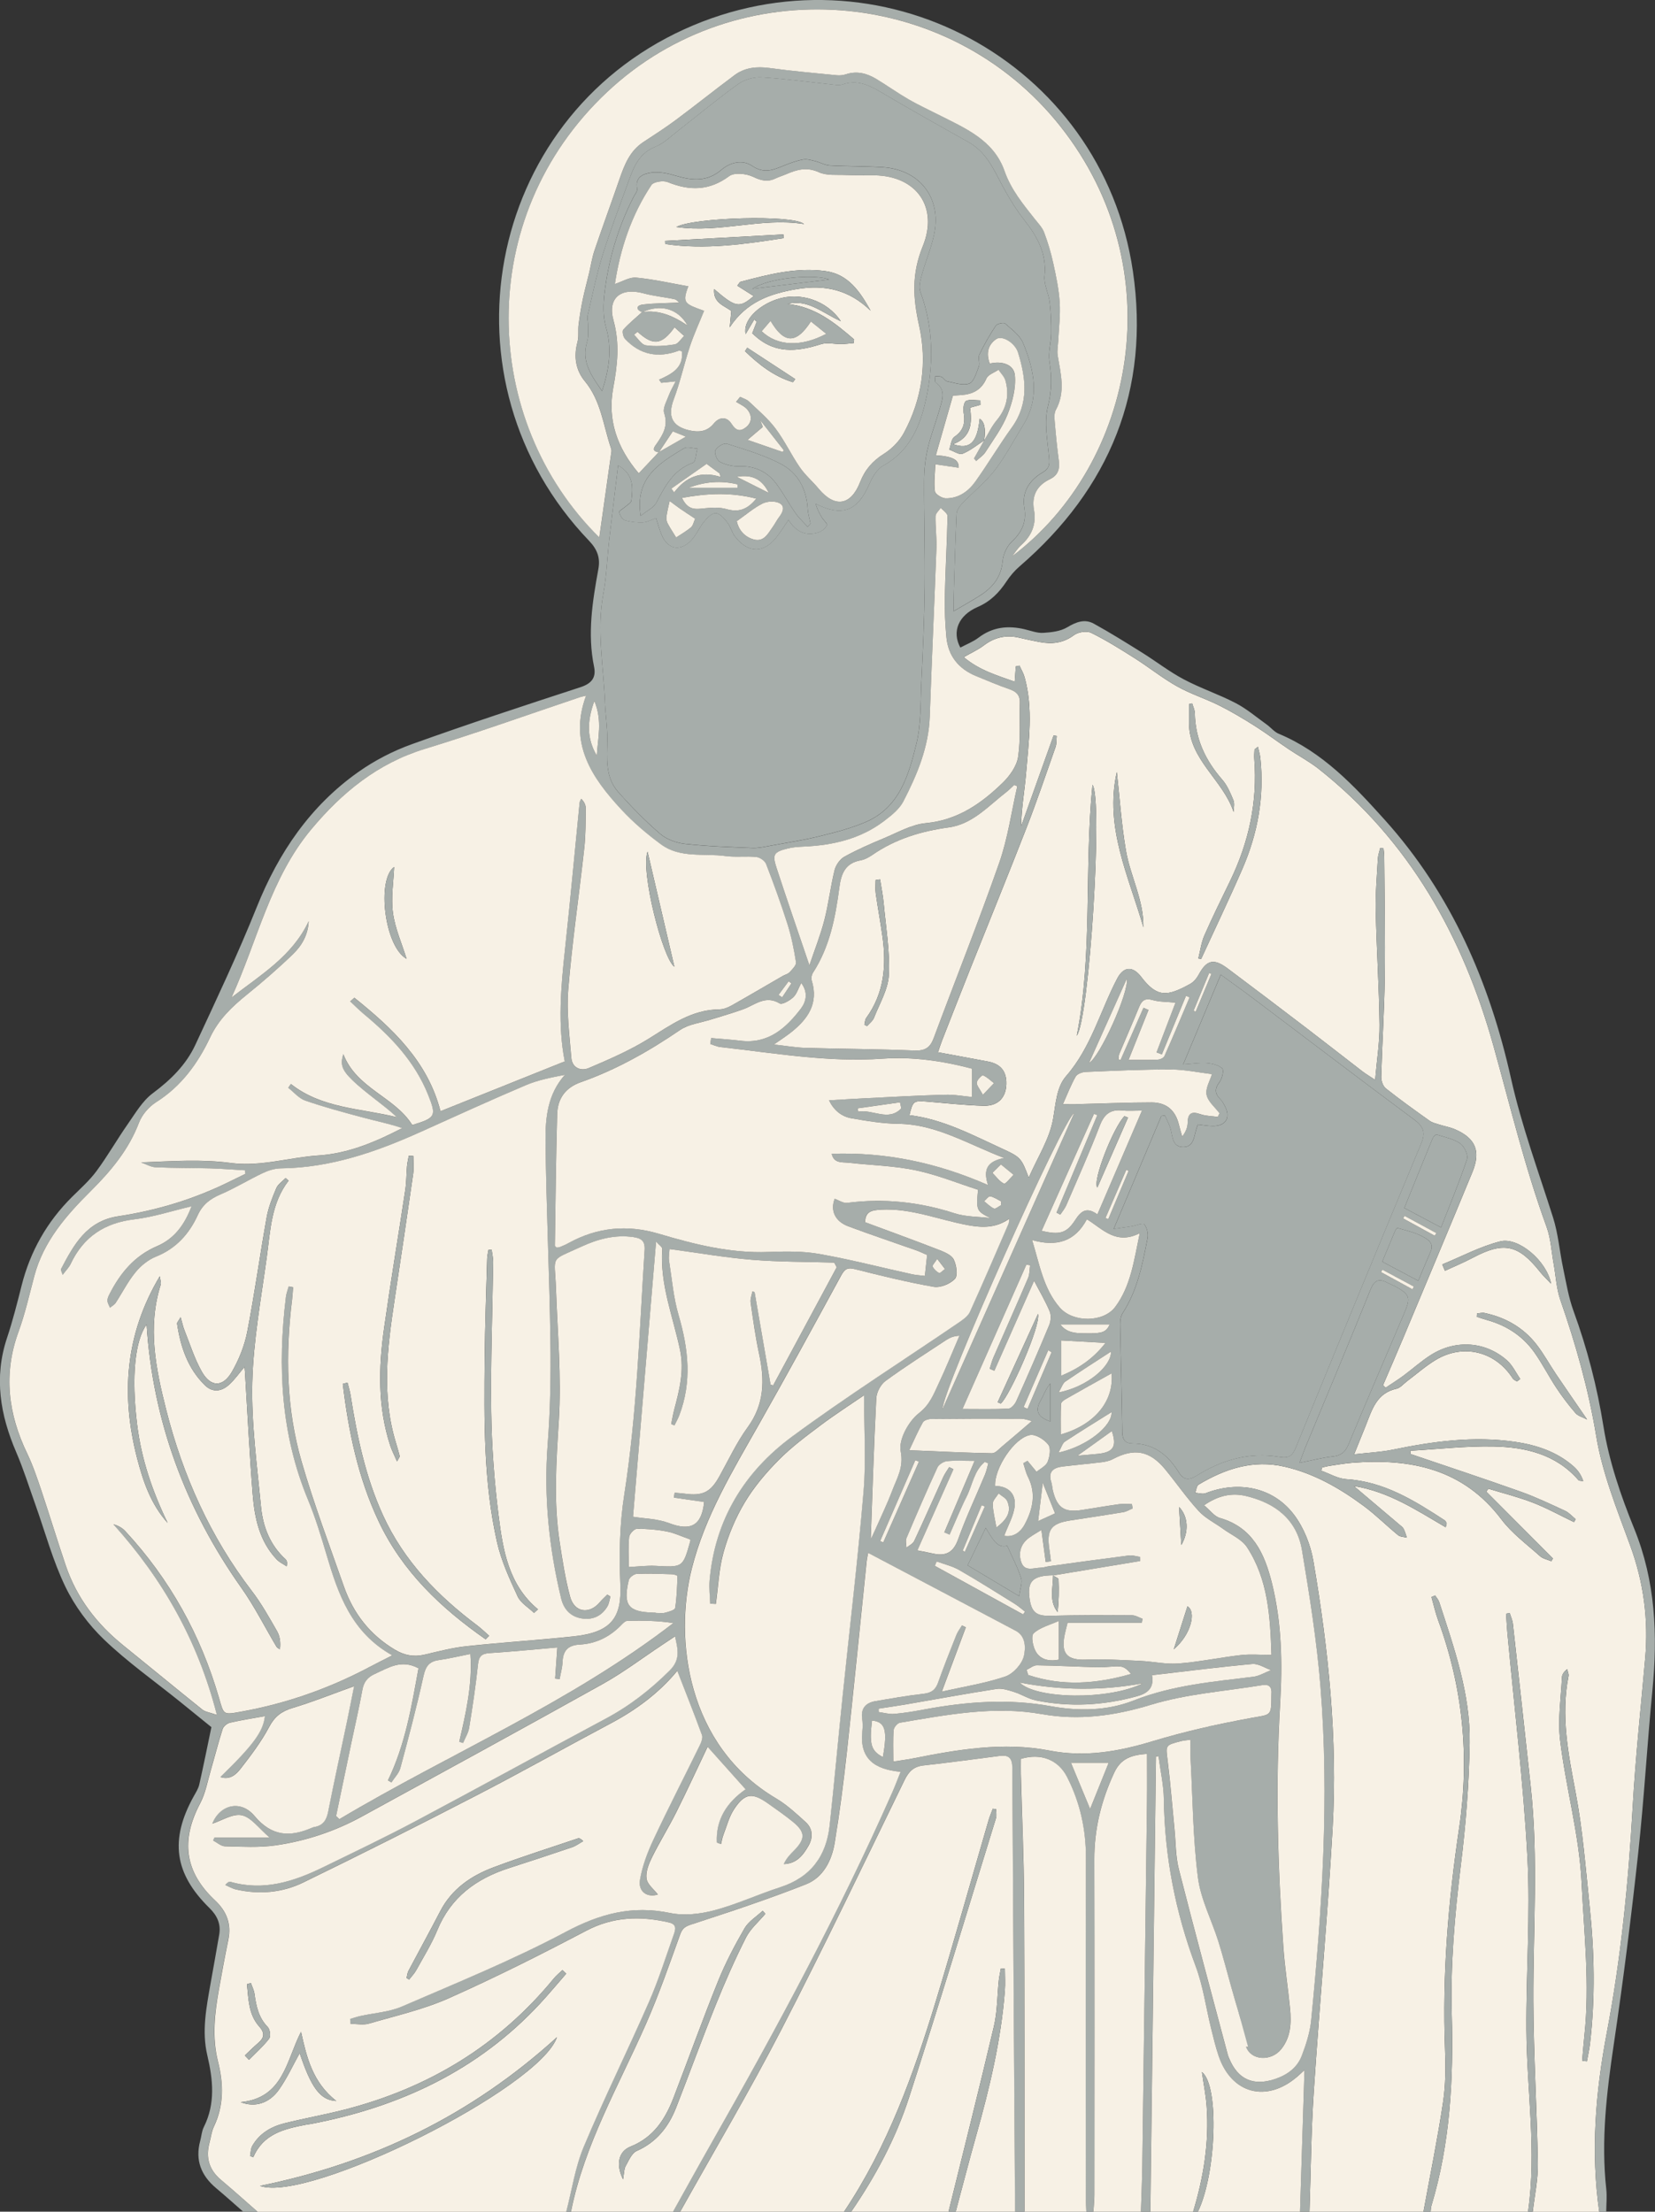
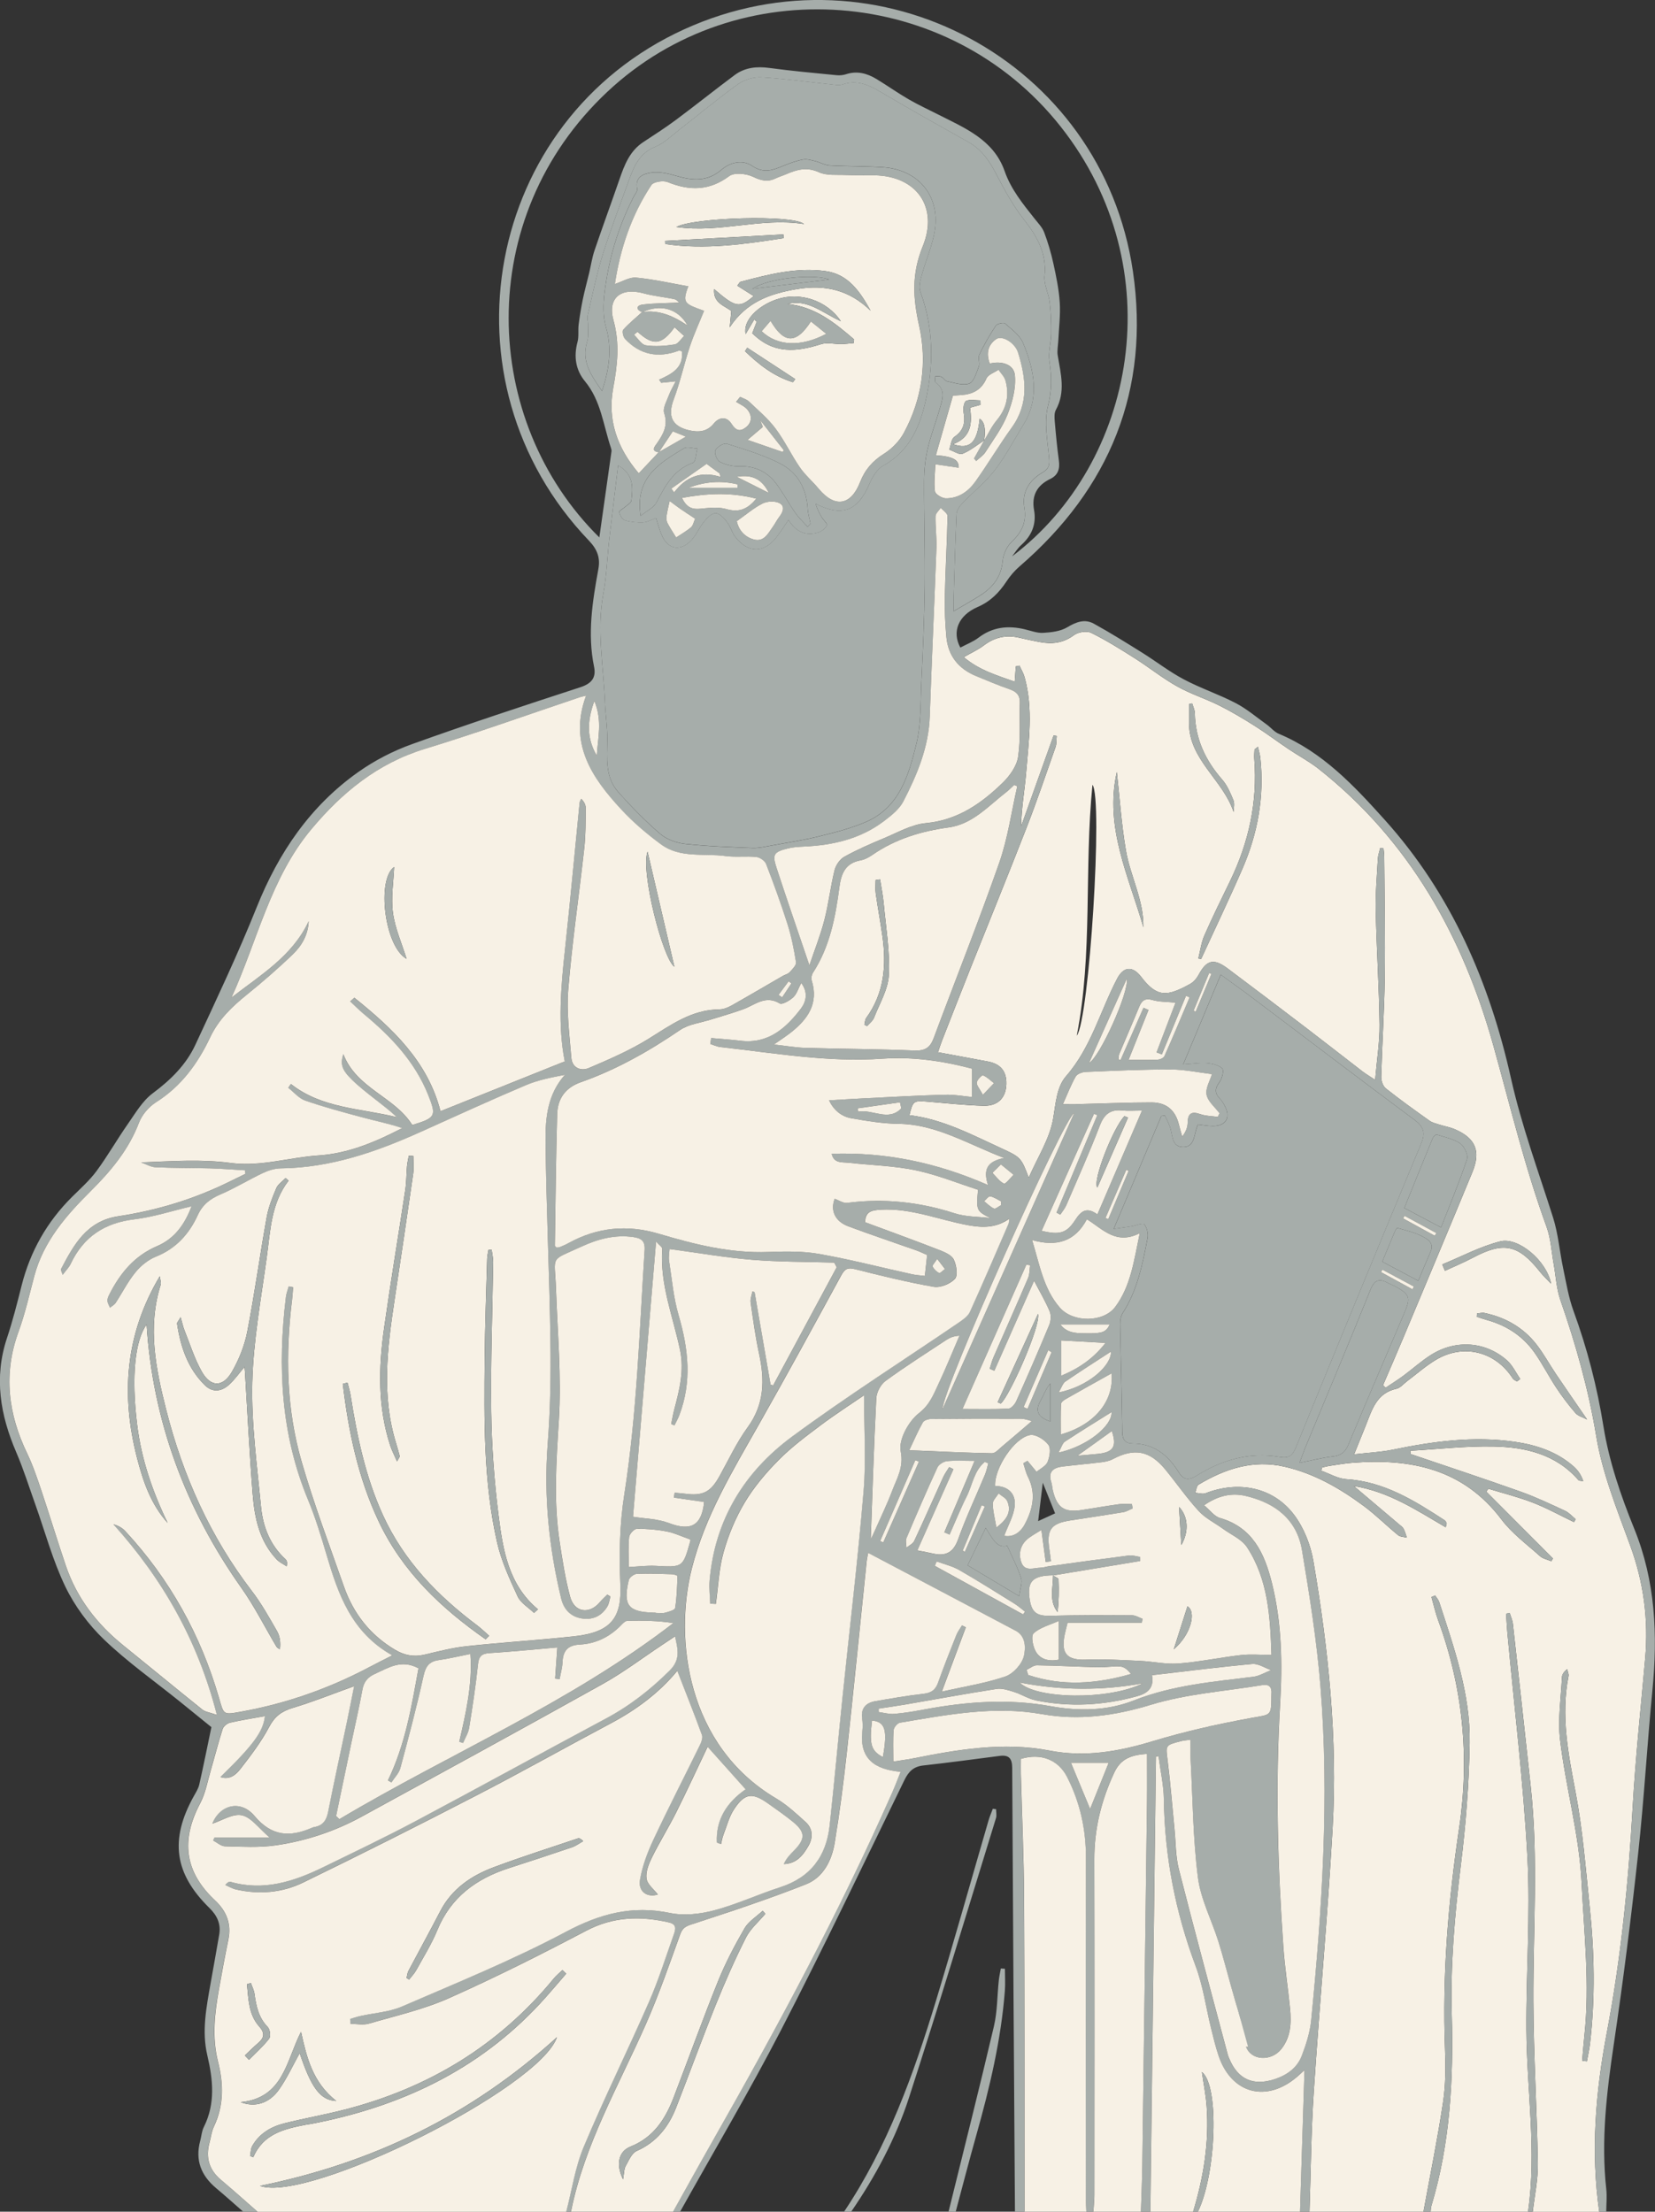
<svg xmlns="http://www.w3.org/2000/svg" id="Layer_2" viewBox="0 0 696.93 931.53">
  <rect x="0" y="0" width="696.93" height="931.53" fill="#333333" stroke="none" />
  <defs>
    <style>
      .cls-1 {
        fill: #f7f1e5;
      }

      .cls-2 {
        fill: #a6adaa;
      }
    </style>
  </defs>
  <g id="Layer_1-2" data-name="Layer_1">
    <g>
      <path class="cls-1" d="M643.44,931.53h-41c.1-.83.08-1.69.32-2.47,7.94-26.33,9.33-53.35,8.59-80.59-.58-21.03,1.21-41.86,3.79-62.73,2.11-17.13,3.49-34.45,3.75-51.7.32-20.58-6.54-39.94-12.83-59.27-.33-1.01-1.14-1.86-1.72-2.78-.51.22-1.03.44-1.54.66.93,3.27,1.66,6.61,2.82,9.78,10.44,28.42,13.28,57.62,8.83,87.51-4.59,30.86-7.15,61.82-5.95,93.05.29,7.47.29,15.08-.82,22.43-2.31,15.43-5.45,30.74-8.25,46.11h-48c.57-16.81.69-33.64,1.8-50.42,2.43-37.06,5.85-74.06,7.94-111.13,2.13-37.75-1.74-75.24-8.09-112.43-1.16-6.81-4-14.02-8.12-19.5-8.75-11.66-23.37-14.53-37.28-9.12-1.24.48-2.9-.1-4.37-.19.46-1.18.57-2.93,1.42-3.44,11.17-6.68,22.97-10.6,36.2-7.56,12.44,2.85,23.24,9.07,33.33,16.54,5.07,3.75,9.56,8.27,14.45,12.28.92.76,2.48.74,3.74,1.08-.45-1.26-.78-2.58-1.39-3.75-.36-.7-1.13-1.21-1.76-1.75-6.17-5.24-12.36-10.47-19.19-16.25,14.84,2.39,26.51,10.28,38.69,17.38.25-1.13.45-1.49.36-1.73-.17-.44-.42-.96-.8-1.21-12.73-8.3-25.52-16.33-41.4-17.32-3.59-.22-7.06-2.33-10.59-3.58.14-.45.28-.91.41-1.36,1.11-.24,2.21-.55,3.33-.71,3.13-.46,6.25-1.03,9.4-1.27,24.65-1.91,46.7,2.58,62.75,23.87,4.44,5.89,10.66,10.46,16.23,15.45,1.24,1.11,3.16,1.46,4.77,2.15.23-.39.46-.77.69-1.16-9.35-9.38-18.7-18.76-28.05-28.14l.84-1.25c6.28,1.93,12.7,3.52,18.81,5.9,5.92,2.3,11.52,5.42,17.26,8.17.24-.41.48-.81.72-1.22-1.47-1.19-2.78-2.75-4.45-3.52-6.18-2.86-12.35-5.8-18.75-8.08-15.39-5.48-30.9-10.6-46.37-15.86-.02-.46-.03-.92-.05-1.38,11.71-.66,23.44-2.04,35.14-1.79,13.37.28,26.19,3.28,35.63,14.15.36.41,1.34.29,2.03.42-.91-2.71-2.34-4.67-4.12-6.23-7.02-6.14-15.5-8.95-24.54-10.28-17.42-2.56-34.53-.22-51.59,3.3-4.95,1.02-10.07,1.24-16.23,1.95,1.97-4.87,3.46-8.51,4.91-12.16,2.61-6.57,4.5-13.63,12.93-15.47,1.63-.36,2.97-2.07,4.44-3.17,3.99-2.99,7.77-6.35,12.01-8.92,11.66-7.07,25.22-3.67,32.52,7.79.36.56,1.16.83,1.76,1.24.46-.35.92-.71,1.39-1.06-1.85-2.65-3.27-5.78-5.62-7.85-9.05-7.99-21.63-8.84-32.04-2.24-4.06,2.58-7.67,5.86-11.55,8.73-2.42,1.78-4.97,3.37-7.46,5.05-.37-.35-.75-.71-1.12-1.06,2.92-6.82,5.89-13.62,8.75-20.47,9.65-23.05,19.33-46.08,28.85-69.18,3.67-8.89,1.42-14.3-7.2-18.08-2.11-.93-4.46-1.31-6.67-2.02-1.4-.45-2.94-.78-4.1-1.6-6.24-4.44-12.48-8.9-18.47-13.66-1.21-.96-1.97-3.26-1.92-4.91.39-13.94,1.31-27.88,1.49-41.82.22-16.97-.11-33.94-.22-50.91,0-1.15-.2-2.31-.3-3.46-.47-.03-.94-.07-1.41-.1-.34,1.48-.9,2.96-.98,4.45-.39,7.31-1.05,14.64-.89,21.95.34,15.99,1.4,31.96,1.6,47.94.09,7.37-1.13,14.76-1.85,23.28-2.65-1.76-4.06-2.58-5.33-3.56-7.79-6-15.52-12.07-23.33-18.04-11.12-8.49-22.26-16.96-33.47-25.34-5.85-4.38-8.83-3.58-12.17,2.64-.82,1.52-2.13,3.08-3.61,3.9-9.61,5.31-13.88,5.85-20.6-2.97-3.66-4.81-7.46-4.33-10.08.65-7.19,13.69-10.97,29.03-21.55,41.15-4.03,4.62-4.35,11.59-5.47,18.02-1.46,8.39-6.52,16.15-10.27,24.74-3.01-8.06-3.4-8.65-10.66-11.97-12.8-5.86-25.27-12.64-39.57-14.36,1.37-5.84,1.81-6.17,6.95-5.76,8.13.64,16.25,1.6,24.39,1.79,6.38.15,9.75-3.97,9.46-10.25-.23-4.97-3.09-7.5-7.72-8.37-6.84-1.29-13.69-2.55-21.07-3.92.71-2.04,1.19-3.59,1.78-5.09,4.01-10.23,8.01-20.47,12.08-30.68,7.82-19.63,15.82-39.19,23.48-58.89,4.34-11.17,8.19-22.53,12.16-33.84.51-1.45.36-3.13.52-4.7-.44-.07-.88-.15-1.32-.22-4.56,12.76-9.12,25.52-13.68,38.28.12-7.76,1.49-15.13,2.1-22.56,1.1-13.41,3.06-26.89-.63-40.24-.47-1.7-1.42-3.26-2.14-4.88-.52.1-1.05.21-1.57.31-.14,1.96-.28,3.91-.46,6.46-7.48-2.69-14.97-4.84-21.46-10.36,3.3-1.89,6.07-3.12,8.42-4.91,4.58-3.49,9.5-4.58,15.05-3.25,2.75.66,5.53,1.23,8.3,1.77,5.27,1.02,10.07.55,14.67-2.89,1.75-1.31,5.37-1.87,7.24-.94,6.35,3.13,12.39,6.93,18.38,10.73,6,3.81,11.58,8.32,17.76,11.8,5.64,3.17,11.93,5.14,17.74,8.04,5.18,2.59,10.17,5.58,15.07,8.68,4.88,3.09,9.5,6.58,14.3,9.8,4.13,2.78,8.58,5.12,12.47,8.19,38.29,30.24,60.88,70.81,73.69,116.8,7.1,25.5,13.25,51.21,22.34,76.13,1.79,4.91,2.05,10.39,2.99,15.61.91,5.05,1.14,10.34,2.8,15.13,6.51,18.74,11.86,37.6,15.11,57.33,2.59,15.76,8.79,31.03,14.33,46.18,5.68,15.52,7.74,31.26,6.29,47.61-1.85,20.9-4.09,41.77-5.27,62.71-1.79,31.81-4.91,63.43-10.86,94.74-4.75,25.03-6.84,50.15-3.21,75.52h-28c.76-6.76,2.26-13.53,2.15-20.28-.37-22.81-1.81-45.61-1.9-68.41-.11-30.13,2.17-60.29-1.1-90.38-2.48-22.84-4.96-45.69-7.51-68.53-.17-1.56-.88-3.06-1.33-4.59-.51.1-1.02.21-1.53.31.17,2.56.28,5.12.51,7.67,2.91,31.66,6.79,63.27,8.47,95,1.27,24.07-.58,48.29-.44,72.45.15,25.59,4.42,51.14.69,76.77ZM666.25,867.94c.67.08,1.33.17,2,.25.44-2.47,1.02-4.93,1.31-7.42,2.25-19.29,1.87-38.59-.16-57.85-1.68-16.04-2.9-32.2-5.91-48-3.1-16.31-6.27-32.37-2.98-48.97.18-.9-.36-1.94-.56-2.92-1.41,1.1-2.15,2.24-2.2,3.4-.41,8.79-1.81,17.72-.79,26.35,2.39,20.12,8.06,39.71,9.06,60.17,1.05,21.46,3.49,42.84,1.19,64.34-.38,3.54-.64,7.1-.95,10.64ZM453.43,436.22c5.25-6.76,11.13-99.94,6.61-105.68-3.54,35.74.19,71.05-6.61,105.68ZM504.62,403.69l1.2.18c5.79-12.61,11.79-25.12,17.32-37.84,6.49-14.9,9.35-30.51,7.6-46.79-.16-1.44-.61-2.85-1.02-4.7-1,.82-1.44,1.01-1.45,1.22-.08,1.31-.18,2.64-.08,3.94,1.41,18.06-2.31,35.08-10.16,51.31-3.7,7.64-7.47,15.25-10.87,23.02-1.32,3.01-1.72,6.43-2.54,9.67ZM481.48,390.54c.22-11.45-5.53-21.54-7.38-32.48-1.84-10.87-2.58-21.93-3.8-32.9-5.28,23.32,5.06,44.01,11.18,65.38ZM668.34,597.87c-4.74-6.91-9.01-13.06-13.19-19.26-2.69-4-5-8.27-7.93-12.09-5.58-7.28-13.14-11.63-22.08-13.52-1-.21-2.11.13-3.17.22-.03.46-.06.91-.09,1.37,1.35.44,2.68.94,4.05,1.31,8.33,2.26,15.26,6.71,20.24,13.76,3.35,4.74,5.98,9.98,9.19,14.83,2.46,3.72,5.17,7.31,8.09,10.68,1.11,1.27,3.12,1.76,4.89,2.7ZM607.33,532.55c.38.89.77,1.78,1.15,2.68,3.93-1.82,7.95-3.48,11.76-5.5,12.96-6.88,19.12-5.61,28.33,6.03,1.11,1.41,2.45,2.64,4.6,4.93-1.81-9.61-13.74-19.75-21.37-17.84-8.44,2.11-16.34,6.38-24.48,9.71ZM519.5,342c0-1.66.48-3.52-.1-4.94-1.25-3.04-2.59-6.25-4.71-8.68-7.06-8.08-11.36-17.13-11.54-28-.02-1.38-.72-2.75-1.11-4.12-.45.1-.89.2-1.34.3,0,2.71-.01,5.41,0,8.12.08,15.32,14.3,23.77,18.79,37.32Z" />
      <path class="cls-2" d="M673.44,931.53c-3.63-25.37-1.54-50.49,3.21-75.52,5.94-31.31,9.07-62.93,10.86-94.74,1.18-20.94,3.42-41.81,5.27-62.71,1.45-16.35-.61-32.09-6.29-47.61-5.54-15.14-11.74-30.42-14.33-46.18-3.24-19.73-8.6-38.59-15.11-57.33-1.66-4.79-1.89-10.08-2.8-15.13-.94-5.22-1.2-10.7-2.99-15.61-9.08-24.92-15.24-50.64-22.34-76.13-12.81-45.99-35.39-86.56-73.69-116.8-3.89-3.07-8.34-5.41-12.47-8.19-4.79-3.23-9.42-6.71-14.3-9.8-4.89-3.1-9.89-6.09-15.07-8.68-5.8-2.9-12.1-4.87-17.74-8.04-6.18-3.47-11.76-7.99-17.76-11.8-5.99-3.8-12.03-7.61-18.38-10.73-1.87-.92-5.49-.36-7.24.94-4.6,3.44-9.41,3.9-14.67,2.89-2.78-.54-5.55-1.11-8.3-1.77-5.55-1.33-10.47-.24-15.05,3.25-2.35,1.79-5.12,3.02-8.42,4.91,6.49,5.52,13.97,7.68,21.46,10.36.18-2.55.32-4.5.46-6.46.52-.1,1.05-.21,1.57-.31.73,1.63,1.67,3.19,2.14,4.88,3.69,13.34,1.73,26.83.63,40.24-.61,7.43-1.98,14.81-2.1,22.56,4.56-12.76,9.12-25.52,13.68-38.28.44.07.88.15,1.32.22-.16,1.57-.01,3.25-.52,4.7-3.96,11.31-7.81,22.67-12.16,33.84-7.66,19.69-15.66,39.26-23.48,58.89-4.07,10.21-8.07,20.45-12.08,30.68-.59,1.5-1.07,3.05-1.78,5.09,7.38,1.37,14.23,2.63,21.07,3.92,4.64.87,7.49,3.4,7.72,8.37.29,6.28-3.08,10.41-9.46,10.25-8.14-.2-16.26-1.15-24.39-1.79-5.14-.4-5.57-.07-6.95,5.76,14.3,1.72,26.77,8.5,39.57,14.36,7.26,3.32,7.65,3.91,10.66,11.97,3.76-8.6,8.82-16.36,10.27-24.74,1.12-6.44,1.44-13.41,5.47-18.02,10.57-12.12,14.35-27.47,21.55-41.15,2.62-4.99,6.41-5.47,10.08-.65,6.72,8.83,10.98,8.28,20.6,2.97,1.48-.82,2.79-2.37,3.61-3.9,3.33-6.22,6.32-7.02,12.17-2.64,11.2,8.38,22.35,16.85,33.47,25.34,7.81,5.97,15.54,12.04,23.33,18.04,1.27.98,2.68,1.79,5.33,3.56.72-8.52,1.95-15.91,1.85-23.28-.2-15.99-1.26-31.96-1.6-47.94-.16-7.31.5-14.63.89-21.95.08-1.5.64-2.97.98-4.45.47.03.94.07,1.41.1.11,1.15.3,2.31.3,3.46.11,16.97.44,33.94.22,50.91-.18,13.95-1.1,27.88-1.49,41.82-.05,1.65.71,3.95,1.92,4.91,6,4.76,12.23,9.22,18.47,13.66,1.16.83,2.7,1.16,4.1,1.6,2.21.71,4.56,1.1,6.67,2.02,8.62,3.79,10.86,9.19,7.2,18.08-9.53,23.1-19.2,46.13-28.85,69.18-2.86,6.84-5.83,13.64-8.75,20.47.37.35.75.71,1.12,1.06,2.49-1.68,5.05-3.27,7.46-5.05,3.89-2.86,7.49-6.15,11.55-8.73,10.4-6.6,22.99-5.76,32.04,2.24,2.35,2.08,3.77,5.21,5.62,7.85-.46.35-.92.71-1.39,1.06-.6-.41-1.41-.68-1.76-1.24-7.3-11.45-20.86-14.86-32.52-7.79-4.25,2.57-8.02,5.93-12.01,8.92-1.47,1.1-2.8,2.81-4.44,3.17-8.43,1.84-10.32,8.9-12.93,15.47-1.45,3.66-2.94,7.29-4.91,12.16,6.16-.71,11.28-.93,16.23-1.95,17.06-3.52,34.16-5.86,51.59-3.3,9.04,1.33,17.52,4.14,24.54,10.28,1.78,1.56,3.21,3.52,4.12,6.23-.69-.13-1.67,0-2.03-.42-9.44-10.86-22.26-13.87-35.63-14.15-11.69-.24-23.42,1.13-35.14,1.79.02.46.03.92.05,1.38,15.46,5.26,30.98,10.38,46.37,15.86,6.4,2.28,12.57,5.22,18.75,8.08,1.67.77,2.98,2.32,4.45,3.52-.24.41-.48.81-.72,1.22-5.74-2.76-11.34-5.87-17.26-8.17-6.11-2.38-12.53-3.96-18.81-5.9l-.84,1.25c9.35,9.38,18.7,18.76,28.05,28.14-.23.39-.46.77-.69,1.16-1.61-.7-3.53-1.04-4.77-2.15-5.57-4.99-11.79-9.56-16.23-15.45-16.05-21.29-38.1-25.78-62.75-23.87-3.15.24-6.27.81-9.4,1.27-1.12.17-2.22.47-3.33.71-.14.45-.28.91-.41,1.36,3.53,1.24,7,3.35,10.59,3.58,15.89.99,28.67,9.02,41.4,17.32.38.25.63.76.8,1.21.09.24-.11.6-.36,1.73-12.18-7.1-23.85-14.99-38.69-17.38,6.83,5.78,13.01,11.01,19.19,16.25.63.54,1.4,1.05,1.76,1.75.61,1.18.94,2.49,1.39,3.75-1.26-.34-2.82-.32-3.74-1.08-4.89-4.01-9.39-8.53-14.45-12.28-10.09-7.47-20.89-13.69-33.33-16.54-13.23-3.04-25.03.89-36.2,7.56-.86.51-.97,2.27-1.42,3.44,1.47.09,3.13.68,4.37.19,13.91-5.42,28.54-2.55,37.28,9.12,4.11,5.49,6.95,12.69,8.12,19.5,6.34,37.18,10.21,74.67,8.09,112.43-2.09,37.08-5.51,74.07-7.94,111.13-1.1,16.77-1.23,33.61-1.8,50.42h-4c.63-19.87,1.25-39.74,1.88-59.65-.94.85-1.98,1.86-3.08,2.81-12.93,11.11-27.71,7.18-33.1-8.88-1.27-3.78-2.2-7.68-3.16-11.56-2.15-8.73-3.37-17.79-6.49-26.15-8.51-22.74-13.05-46.06-13.39-70.32-.08-6.04-1.46-12.06-2.25-18.09-.35.04-.71.07-1.06.11-.78,63.91-1.57,127.83-2.35,191.74h-4c.2-6.49.49-12.98.58-19.47.69-51.11,1.34-102.22,1.98-153.34.08-6.58.01-13.15.01-20.02-6.42.48-10.96,1.82-13.78,7.87-5.45,11.69-8.44,23.72-8.41,36.64.11,47.13.05,94.25.03,141.38,0,2.32-.27,4.63-.41,6.95h-3c-.08-1.99-.23-3.99-.23-5.98-.01-47.64-.1-95.27.06-142.91.04-12.1-2.45-23.42-7.92-34.17-3.68-7.23-10.94-10.23-19.47-7.65,0,2.08-.05,4.22,0,6.37.46,17.48,1.26,34.96,1.35,52.44.23,43.97.15,87.94.19,131.91h-4c-.41-62.31-.85-124.62-1.16-186.93-.02-3.93-1.34-5.55-5.23-5.05-10.72,1.38-21.43,2.84-32.18,4.03-4.16.46-6.21,2.53-8.02,6.24-17.13,35.18-33.99,70.51-51.95,105.27-13.37,25.88-28.26,50.99-42.47,76.44h-3c5.53-9.88,10.99-19.8,16.59-29.64,27.27-47.94,53.42-96.46,75.72-146.96,1.24-2.8,2.3-5.68,3.51-8.68-11.01-1.02-17.49-5.48-16.09-17.43.19-1.64.12-3.35-.11-4.99-.62-4.39,1.57-6.63,5.58-7.32,6.72-1.15,13.45-2.35,20.22-3.1,3.27-.36,5.06-1.6,6.16-4.69,2.4-6.75,5.05-13.4,7.7-20.06.57-1.44,1.57-2.71,2.37-4.06.54.27,1.09.54,1.63.8-3.24,8.68-6.48,17.36-10.12,27.1,9.77-2.22,18.55-3.56,26.81-6.41,3.33-1.15,7.03-5.28,7.78-8.68.66-3,.98-8.21-3.42-10.54-20.65-10.95-41.33-21.83-62.18-32.83-.23,1.28-.51,2.41-.63,3.55-2.78,26.83-5.42,53.67-8.35,80.48-1.39,12.73-3.02,25.45-5.11,38.08-1.23,7.47-4.8,14.61-12.03,17.46-15.74,6.21-31.84,11.54-47.93,16.8-2.67.87-4.08,1.48-5.08,4.25-4.59,12.66-8.99,25.43-14.41,37.75-11.45,26.02-25.96,50.78-31.6,79.12h-2c2.38-9.13,3.73-18.7,7.35-27.31,8.63-20.57,18.54-40.6,27.48-61.04,4.06-9.28,7.1-19.02,10.5-28.58.74-2.08,1.23-4.16-2.09-4.93-12.05-2.78-23.46-2.48-34.88,3.53-18.99,10-38.2,19.68-57.8,28.39-10.71,4.76-22.38,7.4-33.7,10.7-2.37.69-5.12.1-7.69.1-.06-.69-.12-1.38-.18-2.07,1.43-.42,2.85-.91,4.31-1.23,5.84-1.3,12.09-1.64,17.48-3.98,23.21-10.05,46.73-19.61,69.01-31.46,14.34-7.63,27.95-11.27,43.91-7.96,5.91,1.23,12.69.45,18.62-1.12,9.46-2.51,18.46-6.71,27.8-9.73,12.78-4.13,19.38-13.05,20.79-26,1.96-18.04,3.59-36.12,5.44-54.18,2.97-28.83,6.44-57.61,8.84-86.48,1.11-13.34.19-26.84.19-40.53-5.72,3.93-12.12,8.03-18.18,12.58-6.12,4.6-12.33,9.22-17.69,14.62-5.35,5.4-10.41,11.37-14.3,17.86-3.89,6.49-6.9,13.73-8.96,21.01-1.98,7.01-2.24,14.51-3.25,21.8-.8-.04-1.59-.08-2.39-.12-.1-3.25-.53-6.53-.25-9.75,2.19-25.53,14.62-45.76,34.7-60.57,22.89-16.89,46.97-32.17,70.48-48.22,1.7-1.16,3.66-2.58,4.46-4.35,5.57-12.29,10.87-24.69,16.24-37.07.2-.46.16-1.02.32-2.15-5.64,3.95-11.28,3.78-16.94,2.79-12.4-2.17-24.23-7.34-37.23-6.6-3.99.23-6.4.83-6.57,5.26,10.51,3.91,20.97,7.72,31.35,11.75,2.24.87,5.11,2.11,6.01,3.98,1.15,2.38,1.83,6.73.49,8.15-2.01,2.14-6.18,3.82-9.01,3.33-11.14-1.94-22.15-4.68-33.13-7.44-3.07-.77-4.28-.06-5.75,2.65-11.45,21.07-22.94,42.11-34.76,62.97-11,19.43-22.6,38.48-28.15,60.5-7.49,29.73-2.08,74.57,35.47,96.78,4.53,2.68,8.51,6.4,12.45,9.96,3.12,2.82,3.19,6.59,1.18,10.09-2.25,3.92-5,7.49-10.36,7.63.99-2.3,2.57-3.96,4.19-5.58,4.99-5.01,4.97-7.93-.45-12.3-3.36-2.72-6.93-5.2-10.46-7.7-6.56-4.63-9.71-4.31-14.16,2.39-2.14,3.22-3.14,7.23-4.56,10.91-.48,1.23-.67,2.58-.99,3.87-.59-.23-1.18-.45-1.77-.68-.46-9.66,4.21-16.9,12.13-22.41-5.49-6.15-10.79-12.08-16.01-17.91-4.42,9.27-8.65,18.49-13.19,27.56-3.2,6.4-7.02,12.49-10.18,18.9-1.37,2.78-2.75,6.15-2.37,9.01.33,2.46,3.15,4.58,4.78,6.74-4.34,1.44-8.41-1.11-7.52-6.22,1-5.78,3.16-11.5,5.66-16.85,6.28-13.4,13.08-26.57,19.58-39.87.62-1.27,1.29-3.06.86-4.21-3.28-8.98-6.82-17.87-10.39-27.06-7.56,9.22-17.2,16.41-28.03,22.16-18.83,9.99-37.41,20.45-56.34,30.24-24.25,12.54-48.63,24.85-73.19,36.79-8.85,4.31-18.59,5.14-28.35,2.89-1.54-.36-2.96-1.23-4.44-1.87.94-1.13,1.62-1.48,2.16-1.32,13.97,4,26.68-.1,39.04-6.14,13.02-6.36,26.12-12.6,38.91-19.4,26.77-14.22,53.31-28.87,80.04-43.16,10.1-5.4,18.9-12.22,27.01-20.33,4.6-4.59,3.44-8.81,2.23-14.37-2.05,1.37-3.67,2.45-5.29,3.53-8.33,5.52-16.34,11.61-25.04,16.47-33.73,18.85-67.67,37.34-101.56,55.91-11.36,6.23-23.57,10.29-36.33,12.12-6.99,1-14.21.56-21.32.39-1.68-.04-3.33-1.59-4.99-2.45.19-.4.39-.8.58-1.2h23.28c-4.64-3.93-7.79-8.54-11.76-9.41-3.77-.83-8.39,2.25-12.45,3.55,3.19-7.95,11.9-10.29,17.8-3.25,7.26,8.67,14.99,8.97,24.21,4.96.3-.13.63-.25.95-.3,3.64-.59,5.14-2.85,5.84-6.39,2.48-12.58,5.24-25.11,7.87-37.67,1.04-4.98,2.02-9.98,3.08-15.27-9.02,3.25-17.33,6.61-25.88,9.17-4.64,1.39-7.54,3.54-9.88,7.95-3.33,6.26-7.67,12.04-12.06,17.66-1.81,2.32-4.41,4.88-8.51,3.5,13.96-13.57,18.06-19.16,18.75-25.66-4.95.9-9.86,1.65-14.68,2.76-1.2.28-2.73,1.51-3.1,2.64-1.83,5.69-3.28,11.5-4.96,17.24-1.39,4.73-2.25,9.78-4.51,14.07-8.27,15.66-6.52,28.87,6.23,40.85,4.9,4.6,7,9.93,5.62,16.63-1.41,6.85-2.68,13.73-3.91,20.61-1.82,10.21-3.04,20.42-.43,30.72,2.34,9.26,2.53,18.43-1.73,27.35-.99,2.07-1.24,4.48-1.85,6.73-1.69,6.24-.23,11.44,4.8,15.68,5.22,4.39,10.28,8.95,15.42,13.44h-6c-3.77-3.28-7.47-6.64-11.31-9.84-6.36-5.31-8.98-11.8-6.77-19.99.52-1.93.63-4.05,1.51-5.79,4.97-9.9,3.88-20.02,1.47-30.26-2.39-10.18-.37-20.2,1.38-30.21,1.21-6.89,2.49-13.76,3.65-20.65.75-4.47-.89-7.98-4.13-11.16-14.83-14.55-16.74-28.77-6.61-47.04.89-1.6,1.94-3.22,2.33-4.95,1.89-8.39,3.58-16.83,5.11-24.18-4.64-3.76-9.04-7.35-13.46-10.91-10.63-8.57-21.86-16.5-31.68-25.91-6.59-6.31-12.39-14.12-16.35-22.32-5.32-11.02-8.52-23.06-12.66-34.66-2.63-7.35-4.96-14.83-8.04-21.99-6.73-15.66-9.44-31.45-3.89-48.11,2.42-7.26,4.3-14.71,6.17-22.13,3.64-14.42,10.7-26.83,21.24-37.31,3.54-3.52,7.35-6.89,10.3-10.88,4.7-6.37,8.63-13.31,13.18-19.81,3.19-4.56,6.16-9.72,10.48-12.94,7.55-5.62,14.03-11.97,17.95-20.41,8.9-19.16,17.96-38.29,25.81-57.89,9.22-23.04,22.58-42.73,42.9-57.08,6.84-4.83,14.58-8.82,22.46-11.65,23.5-8.45,47.24-16.25,70.99-24,4.69-1.53,6.69-4.02,5.74-8.62-2.87-13.89-.67-27.51,1.81-41.14.85-4.67-.37-8.21-3.95-11.95-64.38-67.25-43.82-177.18,40.12-215.4,81.6-37.15,175.94,13.29,188.93,101.93,7.3,49.81-9.63,91.43-47.79,124.35-2.09,1.81-3.96,4.01-5.48,6.32-3.1,4.7-6.75,8.4-12.1,10.72-8.08,3.5-10.96,10.33-7.3,17.1,2.57-1.37,5.38-2.44,7.68-4.19,5.95-4.52,12.43-5.18,19.42-3.52,2.59.61,5.25,1.66,7.81,1.51,3.44-.21,7.27-.65,10.12-2.36,3.78-2.26,7.37-3.62,11.2-1.5,6.93,3.82,13.65,8.02,20.36,12.22,5.89,3.68,11.43,8,17.54,11.24,7.05,3.74,14.72,6.28,21.8,9.97,4.65,2.42,8.74,5.92,13.04,9,1.75,1.25,3.2,3.13,5.12,3.93,18.46,7.69,31.74,21.92,44.63,36.25,27.99,31.12,44.14,68.45,53.14,108.79,4.49,20.12,11.58,39.25,17.75,58.75,2.18,6.9,2.75,14.31,4.26,21.44,1.26,6,2.26,12.15,4.34,17.87,5.78,15.85,9.94,31.92,12.62,48.68,2.35,14.64,7.29,29.12,12.91,42.93,9.04,22.22,9.95,44.9,7.69,68.24-2.22,22.87-3.51,45.83-6,68.67-2.92,26.8-6.28,53.57-10.24,80.23-3.03,20.34-5.44,40.59-3.18,61.17.34,3.11,0,6.3-.02,9.45h-3ZM414.4,185.54c1.73-2.84,3.15-5.93,5.25-8.45,4.21-5.04,5.44-10.61,3.72-16.78-.47-1.66-1.92-3.05-2.92-4.57-1.75,1.2-4.37,2.02-5.09,3.68-2.11,4.84-5.75,6.63-10.57,6.99-1.28.09-2.56.18-3.54.25-2.47,8.63-4.82,16.83-7.18,25.08,7.54.59,9.71,2.05,9.6,5.27-3.24-.47-6.54-.96-9.83-1.44-.14,3.8-.67,7.65-.18,11.36.16,1.22,2.95,2.95,4.55,2.97,5.39.07,9.57-2.93,12.54-7.12,5.29-7.45,9.98-15.34,15.32-22.75,7.26-10.08,5.95-20.71,2.61-31.51-1.27-4.1-6.69-7.43-9.22-5.68-3.43,2.38-4.34,5.98-2.7,10.31,4.97-1.25,10.09.31,10.56,4.8.56,5.42-1.02,11.44-3.09,16.65-2.24,5.63-6.01,10.68-9.31,15.86-.94,1.47-2.57,2.49-3.89,3.72-.3-.35-.6-.71-.9-1.06,1.44-2.55,2.88-5.11,4.32-7.66,0,0-.08.09-.08.09ZM270.41,131.52c-3.23-1.4-1.97-2.97.29-3.24,5.09-.59,10.26-.57,15.3-.8-.23-.18-1.01-1.23-1.98-1.44-4.31-.94-8.76-1.31-12.99-2.47-9.57-2.62-15.33,1.89-12.69,11.4,2.71,9.73,1.65,18.88-.12,28.45-2.47,13.36,1.58,25.16,10.75,35.95,3-3.18,5.69-6.04,8.38-8.89,3.63-2.08,7.26-4.16,11.48-6.57-2.24-.9-3.84-1.54-5.54-2.22-2.09,3.14-3.99,6-5.88,8.85-3.56-.53-1.69-2.49-.81-3.77,2.68-3.87,4.8-7.52,3.06-12.74-.69-2.06,1.07-5.03,1.97-7.49.7-1.92,1.78-3.7,2.88-5.91-2.57.26-4.33.44-6.09.62l-.91-1.31c5.48-2.41,10.49-5.14,9.58-11.97-.63-.14-.99-.36-1.24-.26-8.64,3.24-16.32,1.85-22.68-4.96-.79-.85-1.28-3.25-.73-3.87,2.4-2.69,5.24-4.98,7.91-7.41,7.19-1.11,13.34,1.71,19.2,5.68-4.05-7.27-11.52-9.22-19.15-5.62ZM443.48,663.48c-1,.05-2,.04-2.99.15-5.87.68-7.68,3.02-7,9.01.74,6.44,2.91,8.05,8.79,7.89,11.47-.31,22.96-.26,34.44-.21,1.47,0,2.94.97,4.41,1.49-.09.55-.19,1.09-.28,1.64h-31.27c-.53,2.18-.93,3.61-1.23,5.07-1.66,8,1.07,10.8,8.96,10.48,7.58-.3,15.21.19,22.81.53,5.42.24,10.89,1.51,16.24,1.1,8.77-.68,17.45-2.54,26.21-3.54,4.03-.46,8.16-.08,12.86-.08-.53-16.07-1.37-31.72-10.3-45.35-2.19-3.35-6.65-5.23-10.1-7.74-3.42-2.49-7.42-4.44-10.23-7.49-5.06-5.5-9.32-11.72-14.08-17.51-6.54-7.97-13.07-9.14-22.1-4.36-1.42.75-3.14,1.11-4.76,1.31-5.44.68-10.92,1.14-16.36,1.8-3.86.47-6.28,2.13-4.78,6.61.36,1.09.37,2.3.64,3.42,1.76,7.32,4.82,9.42,12.12,8.3,5.26-.81,10.51-1.73,15.79-2.46,1.77-.24,3.59-.04,5.39-.04.11.61.21,1.22.32,1.83-1.32.54-2.6,1.35-3.97,1.58-7.39,1.23-14.8,2.33-22.2,3.46-8.28,1.27-10.17,3.89-8.88,12.33.25,1.62.43,3.26.64,4.88-.73.1-1.47.2-2.2.31-.58-4.32-1.16-8.64-1.81-13.49-1.78,1.11-3.63,2.11-5.29,3.35-3.51,2.62-4.49,6.42-3.18,10.26,1.4,4.12,5.28,2.3,8.26,2.27,1.15-.01,2.28-.46,3.43-.62,11.21-1.53,22.41-3.09,33.64-4.51,1.51-.19,3.12.37,4.68.59,0,.58.01,1.16.02,1.74-12.23,2.02-24.47,4.05-36.7,6.07l.07-.07ZM121.56,541.86l1.85.35c-.14,1.72-.22,3.45-.43,5.16-2.85,23.05-2.46,46.04,4.04,68.4,5.15,17.73,11.68,35.07,17.8,52.51,3.99,11.38,11.03,20.38,21.55,26.63,4,2.38,7.91,3.06,12.39,2.02,5.83-1.36,11.68-2.91,17.61-3.54,15.07-1.61,30.2-2.55,45.27-4.16,15.95-1.7,20.15-8.03,19.56-21.82-.54-12.59-.29-25.44,1.66-37.86,5.36-34.18,6.35-68.65,8.57-103.05.25-3.83-1.46-4.95-4.72-5.43-7.74-1.14-14.96.82-21.82,3.98-13.79,6.35-11.29,3.31-10.79,17.81.64,18.45,2.36,37,1.21,55.35-1.08,17.2-2.28,34.21.34,51.29,1.19,7.72,2.35,15.51,4.4,23.03,1.82,6.72,8.12,7.57,12.56,2.26.94-1.12,2.05-2.1,3.08-3.14.45.27.9.54,1.35.8-.42,1.42-.57,2.99-1.31,4.22-2.25,3.75-5.7,5.58-10.09,5.12-5.11-.53-8.21-3.73-9.35-8.48-5.12-21.34-7.36-42.89-5.69-64.9,1.1-14.57,1.37-29.25,1.16-43.86-.42-27.97-1.75-55.93-2.06-83.9-.11-9.74.84-19.75,8.19-27.93-5.65,1.11-11.26,2.15-16.38,4.32-14.87,6.31-29.57,13.02-44.29,19.67-18.81,8.49-38.05,15.18-59.03,15.42-2.55.03-5.26.88-7.59,1.99-5.99,2.84-11.68,6.37-17.76,8.97-4.39,1.88-7.57,4.3-9.6,8.75-3.64,7.95-9.14,14.08-17.62,17.48-3.26,1.31-6.37,3.85-8.62,6.6-3.22,3.93-5.53,8.6-8.34,12.88-.54.83-1.56,1.34-2.37,2-.38-.98-1.03-1.94-1.07-2.93-.04-.93.45-1.94.9-2.82,4.5-8.82,10.49-16.1,19.93-20.13,7.38-3.16,11.68-9.14,14.59-16.81-8.52,2-16.2,4.54-24.08,5.48-12.57,1.5-21.45,7.39-26.84,18.78-.69,1.47-1.93,2.68-3.36,4.6-.47-1.5-.86-2.07-.71-2.36,5.41-10.28,10.79-20.31,24.15-22.32,16.54-2.49,32.44-7.38,47.46-14.89,2.02-1.01,4.05-1.98,6.08-2.97-.06-.49-.13-.99-.19-1.48-4.9-.28-9.79-.68-14.69-.82-7.65-.22-15.31-.11-22.95-.46-2.07-.1-4.09-1.34-6.13-2.06,12.9-.5,25.45-1.39,37.67.23,12.81,1.71,24.7-2.36,37.06-3.16,12.45-.8,24-5.68,35.23-11.51-5.49-1.9-11-2.98-16.41-4.43-8.18-2.2-16.38-4.4-24.38-7.15-2.7-.93-4.81-3.55-7.19-5.4.37-.54.74-1.07,1.11-1.61,13.15,10.38,29.44,10.21,44.62,14-2.95-2.85-6.16-5.19-9.25-7.66-3.25-2.59-6.58-5.13-9.55-8.03-4.38-4.29-5.09-6.49-3.74-10.89,5.62,14.58,21.6,17.9,29.03,29.86,9.85-2.97,10.26-3.74,6.72-12.63-5.6-14.07-15.66-24.59-27.06-34.07-2.02-1.68-3.87-3.57-5.8-5.36.59-.52,1.17-1.03,1.76-1.55,16.07,12.89,30.89,26.8,36.28,47.8,17.66-7.08,34.84-13.96,52.31-20.97-2.96-15.21-1.62-31.26.13-47.37,2.24-20.51,4.09-41.06,6.13-61.58.06-.56.45-1.09.68-1.64,1.42,1.37,1.97,2.81,1.94,4.24-.09,5.49-.04,11.02-.64,16.46-2.19,19.86-5.12,39.66-6.75,59.57-.78,9.51.52,19.23,1.29,28.82.34,4.27,4.05,5.71,7.39,4.28,8.51-3.64,17.12-7.35,24.96-12.21,9.4-5.82,18.23-12.37,29.95-12.49,1.74-.02,3.63-.77,5.19-1.64,7.19-4.03,14.28-8.24,21.41-12.37,1.01-.58,2.3-.85,3.04-1.65,1.14-1.22,2.86-2.93,2.67-4.17-.83-5.4-1.92-10.82-3.56-16.02-2.7-8.56-5.79-17.02-9.03-25.39-.52-1.35-2.61-2.78-4.11-2.93-4.29-.44-8.71.18-12.97-.4-9.12-1.25-19.07,1.01-27.13-4.9-5.99-4.39-11.75-9.3-16.79-14.75-12.35-13.36-22.26-27.8-14.81-47.88-1.3.3-1.93.4-2.52.59-21.79,7.31-43.44,15.08-65.41,21.81-19.84,6.07-34.87,18.39-47.79,33.86-17.28,20.7-22.69,47.08-33.62,70.89,12.09-9.46,25.6-17.35,32.53-32.18-.26,5.76-2.93,10.31-6.64,13.91-6.21,6.01-12.78,11.67-19.49,17.11-6.27,5.08-11.81,10.39-15.39,17.96-5.16,10.93-12.14,20.58-22.75,27.26-3.05,1.92-5.94,5.3-7.21,8.65-4.34,11.4-11.82,20.34-20.28,28.75-10.35,10.29-19.88,21.16-23.78,35.78-2.1,7.88-3.88,15.9-6.67,23.54-6.49,17.76-4.35,34.63,3.7,51.29,2.38,4.92,4.14,10.17,5.88,15.37,3.55,10.57,6.77,21.25,10.35,31.8,4.63,13.64,13.08,24.59,24.22,33.59,11.13,8.99,22.15,18.12,33.31,27.06,1.21.97,3.05,1.15,6.09,2.22-8.02-31.48-22.92-57.33-43.58-80.3,2.08.6,3.75,1.54,4.99,2.88,18.8,20.28,31.84,43.85,39.51,70.35,2.04,7.05,1.64,7.09,9.22,5.72,19.01-3.43,37.01-9.74,54.07-18.79,2.85-1.51,5.74-2.95,9.64-4.94-17.26-9.7-22.75-25.76-27.64-42.27-2.32-7.82-4.68-15.68-7.81-23.2-11.47-27.61-12.89-56.24-9.34-85.44.18-1.5.77-2.96,1.17-4.44ZM253.54,164.71c2.99-9.19,4.28-17.72,1.66-26.82-1.29-4.49-1.18-9.62-.63-14.34,1.65-14.17,5.68-27.71,12.17-40.47.6-1.18,1.81-2.54,1.59-3.58-1.08-5.15,2.95-6.35,6.03-6.79,3.39-.48,7.15.41,10.55,1.42,6.73,1.99,13.04,2.43,18.77-2.5,3.94-3.39,9.08-4.44,13-1.77,5.05,3.44,8.96,1.74,13.46-.1,2.61-1.07,5.31-2.05,8.07-2.55,1.64-.3,3.5.3,5.2.71,2.03.5,3.97,1.68,6,1.79,7.48.41,15,.28,22.48.76,14.61.94,23.92,11.84,21.82,26.27-.94,6.46-3.78,12.64-5.51,19.01-.62,2.28-1.4,5.07-.65,7.09,5.8,15.74,5.74,31.68,1.85,47.68-2.58,10.6-7.19,19.94-17.47,25.64-2.6,1.44-4.59,4.81-5.84,7.73-4.89,11.41-11.48,13.95-22.62,8.29.57,2.05,1.52,3.92,2.59,5.73.7,1.19,2.48,2.72,2.19,3.32-.64,1.3-2.15,2.57-3.57,3.02-5.25,1.67-9.43-.15-12.63-5.26-1.77,2.58-3.17,4.8-4.74,6.89-5.4,7.21-12.18,7.33-17.73.21-1.4-1.8-1.92-4.27-3.32-6.07-1.28-1.64-3.17-3.8-4.86-3.86-1.62-.06-3.64,2.02-4.94,3.61-2.18,2.66-3.47,6.18-5.96,8.44-4.65,4.23-9.47,2.84-11.89-2.94-.94-2.24-1.54-4.62-2.33-7.02-2.06.71-3.76,1.72-5.49,1.79-2.56.1-5.24-.16-7.67-.9-1.08-.33-2.08-2.12-2.35-3.41-.12-.56,1.72-1.5,2.62-2.32.89-.81,2.38-1.6,2.48-2.53.62-5.44,1.16-11.01-5.57-14.85-1.29,10.73-2.57,21.02-3.75,31.33-.87,7.6-1.1,15.31-2.49,22.8-2.85,15.34.11,30.49.7,45.72.2,5.27,1.07,10.53,1,15.79-.11,7.71-.99,15.65,4.57,21.91,5.51,6.21,11.35,12.2,17.64,17.61,2.73,2.35,6.83,3.84,10.47,4.25,9.43,1.04,18.94,1.36,28.42,1.73,2.62.1,5.28-.53,7.89-1,6.82-1.24,13.69-2.3,20.4-3.95,6.55-1.61,13.18-3.32,19.36-5.96,14.28-6.1,18.16-19.74,21.38-32.92,2.07-8.44,1.71-17.51,2.13-26.32.63-13.31,1.24-26.63,1.39-39.96.16-14.79-.32-29.58-.27-44.37.02-4.54.48-9.16,1.49-13.58,1.29-5.66,3.46-11.11,5.04-16.71,1.1-3.91,2.91-8.04-1.65-11.28-.45-.32-.13-1.73-.17-2.63.89.08,1.89-.07,2.66.29.87.41,1.45,1.68,2.3,1.84,3.13.59,6.72,1.94,9.34.94,2-.76,3.05-4.56,4.04-7.19.55-1.46-.46-3.56.18-4.91,2.03-4.22,4.36-8.32,6.94-12.22.58-.88,3.31-1.52,3.92-.98,2.82,2.48,6.26,4.99,7.61,8.26,4.69,11.34,7.17,22.99.07,34.49-3.94,6.38-7.41,13.11-11.97,19.02-3.99,5.17-9.26,9.33-13.81,14.09-1.12,1.17-2.24,2.89-2.31,4.4-.56,11.98-.87,23.97-1.24,35.95-.05,1.68,0,3.36,0,4.99,4.23-2.5,7.84-4.49,11.3-6.72,5.26-3.39,8.76-7.78,9.35-14.47.25-2.86,1.83-6.22,3.91-8.17,4.3-4.03,6.21-8.4,5.23-14.22-1.16-6.84,2.23-11.66,7.75-14.92,2.71-1.6,2.9-3.21,2.66-6.05-.63-7.25-2.2-14.95-.49-21.73,1.68-6.64,1.64-12.55.63-19.03-.58-3.74.7-7.73.74-11.61.05-4.41-.09-8.85-.62-13.22-.45-3.74-2.54-7.51-2.17-11.08.96-9.46-3.02-16.5-8.57-23.59-4.55-5.8-8.2-12.41-11.6-18.99-2.9-5.62-6.17-10.58-11.82-13.76-12.27-6.9-24.56-13.77-36.67-20.94-5.21-3.08-10.2-5.52-16.43-3.37-1.47.51-3.3.13-4.95-.05-9.74-1.01-19.45-2.4-29.21-2.95-3.22-.18-7.12.94-9.74,2.82-8.62,6.18-16.77,13.01-25.16,19.53-3.14,2.44-6.14,5.44-9.72,6.88-6.59,2.63-8.97,8.05-11.08,13.91-3.82,10.61-7.87,21.15-11.21,31.9-2.58,8.3-4.27,16.89-6.26,25.37-.25,1.08.2,2.32.18,3.48-.04,2.49.35,5.15-.37,7.44-2.63,8.35,1.78,14.28,6.29,20.83ZM469.01,517.56c3.32-.47,5.43-.74,7.52-1.08,1.85-.3,4.73-1.54,5.3-.85,1.16,1.43,1.77,4,1.4,5.87-2.12,10.94-4.24,21.91-10.47,31.53-.83,1.28-1.09,3.13-1.06,4.71.25,15.15.7,30.29.89,45.44.04,3.17,1.29,4.77,4.29,4.78,8.97.02,14.95,4.83,19.4,12.01,2.11,3.4,4.21,3.67,7.66,1.52,10.62-6.63,22.21-10,34.77-7.88,3.97.67,5.5-.36,6.96-3.93,17.44-42.68,34.97-85.33,52.72-127.89,2.01-4.81,1.09-7.28-2.94-10.28-22.59-16.78-44.95-33.85-67.42-50.79-4.45-3.36-8.99-6.58-13.97-10.22-5.3,12.66-10.27,24.53-15.82,37.79,4.23-.28,7.11-.8,9.92-.55,2.29.2,5.01.8,6.52,2.27.79.78-.02,4.24-1.14,5.71-2.17,2.85-1.99,4.95.42,7.33.81.8,1.36,1.89,1.89,2.92,2.46,4.77.35,8.27-5.08,8.28-2.1,0-4.2-.41-6.36-.64-.34,1.02-.58,1.63-.75,2.25-.89,3.15-1.1,7.29-5.48,7.23-4.4-.06-4.39-4.13-5.18-7.36-.5-2.04-1.6-3.94-2.44-5.9-.5.06-1.01.12-1.51.18-6.49,15.37-12.98,30.75-20.06,47.53ZM252.38,226.39c1.8-12.73,3.47-24.51,5.12-36.28.07-.47-.07-1.01-.23-1.47-3.22-9.51-4.15-19.83-10.94-28.05-3.91-4.73-4.79-10.43-3.14-16.54.63-2.33.17-4.94.48-7.39.45-3.55,1.04-7.1,1.76-10.61.77-3.71,1.78-7.36,2.66-11.05.76-3.19,1.23-6.47,2.28-9.56,3.4-10.04,7.07-19.99,10.52-30,2.08-6.04,4.33-11.88,10.02-15.61,4.69-3.08,9.42-6.12,13.91-9.47,8.25-6.14,16.27-12.59,24.52-18.73,4.36-3.25,9.36-3.74,14.76-3,9.36,1.27,18.78,2.11,28.19,3.04,1.3.13,2.72,0,3.95-.4,4.68-1.55,8.91-.38,12.89,2.03,4.55,2.77,8.91,5.86,13.51,8.53,3.98,2.31,8.18,4.24,12.29,6.33,11.28,5.73,23.48,10.64,28.11,23.87,2.73,7.81,7.73,13.86,12.67,20.11,1.44,1.83,3.19,3.6,3.99,5.71,1.61,4.24,2.9,8.63,3.87,13.06,1.19,5.44,2.34,10.95,2.7,16.48.34,5.32-.36,10.71-.61,16.07-.1,2.1-.58,4.26-.24,6.28,1.29,7.7,3.37,15.34-.79,22.9-.73,1.32-.6,3.27-.46,4.89.46,5.47.98,10.94,1.72,16.38.48,3.54-.27,6.2-3.69,7.85-5.47,2.64-7.85,6.92-6.76,13.03,1.06,5.93-.92,10.75-5.38,14.75-1.52,1.36-2.61,3.19-3.9,4.81,52.18-39.35,67.68-121.4,20.43-181.11-47.1-59.52-135.92-66.1-190.84-14.57-56.58,53.09-53.11,138.61-3.35,187.7ZM299.1,439.71l.35-2.51c4.11.36,8.24.61,12.34,1.12,11.64,1.44,19.11-5.2,25.43-13.48,2.23-2.91,3.22-6.79.18-10.86-1.27,2.39-1.9,4.67-3.37,6.04-1.51,1.4-4.65,3.24-5.7,2.6-6.02-3.62-10.33.58-15.25,2.4-4.48,1.65-9.1,2.9-13.66,4.36-4.39,1.4-9.39,1.93-13.05,4.43-13.12,8.96-26.82,16.7-41.81,21.98-6.55,2.31-9.76,6.97-9.94,13.47-.52,18.45-.69,36.92-.97,55.38,0,.23.38.47.65.78.45-.05.97.01,1.4-.16,1.23-.5,2.46-1.03,3.63-1.67,12.15-6.68,24.67-7.95,38.1-3.96,15,4.46,30.17,8.29,46.11,7.67,7.13-.28,14.44-.4,21.42.83,13.09,2.3,25.99,5.66,38.98,8.53,1.84.41,3.75.49,5.51.71.35-3.26.64-5.86.95-8.8-1.51-.65-2.98-1.39-4.52-1.94-9.57-3.39-19.21-6.6-28.72-10.16-5.55-2.08-7.59-6.7-5.68-11.56,1.75.61,3.6,1.93,5.24,1.71,15.45-2.01,30.43-.4,45.27,4.39,4.74,1.53,10.02,1.38,15.05,2-5.85-2.94-6.01-3.22-5.2-11.92-8.64-2.76-17.32-6.34-26.34-8.21-9.23-1.91-18.81-2.1-28.23-3.17-2.69-.3-6.11.35-7.05-3.76,22.72-.78,44.2,3.66,65.84,13.17-2.22-6.76-.21-10.04,6.81-11.4-15.67-6-28.65-14.2-44.49-14.4-6.61-.08-13.26-1.18-19.8-2.32-4.49-.78-7.64-3.69-9.48-7.58,5.47-.31,10.23-.62,14.99-.85,11.26-.54,22.52-1.2,33.79-1.5,4.11-.11,8.24.67,11.39.95v-11.94c-12.49-3.29-25-5.09-37.7-4.19-22.97,1.62-45.5-2.38-68.15-4.89-1.47-.16-2.89-.85-4.33-1.3ZM310,169.25c.57-.7,1.13-1.39,1.7-2.09,1.24.63,2.72,1,3.68,1.92,3.85,3.66,8,7.14,11.16,11.34,3.87,5.16,6.65,11.12,10.32,16.45,2.24,3.26,5.36,5.91,7.91,8.97,6.77,8.14,13.55,7.16,17.44-2.77,2.03-5.18,5.23-8.93,10.03-11.94,3.37-2.11,6.55-5.37,8.43-8.86,7.63-14.14,9.85-29.69,6.41-45.05-2.62-11.72-3.26-21.8,1.52-33.5,6.66-16.33-2.44-29.66-20.43-29.88-4-.05-8,.05-11.99-.13-3.81-.17-8.05.33-11.32-1.17-5.07-2.32-9.26-1.11-13.73.81-1.53.66-3.14,1.14-4.64,1.85-3.31,1.57-6,.84-9.34-.74-2.86-1.35-7.86-1.9-10.05-.28-8.4,6.22-16.67,6.25-25.87,2.53-1.91-.77-5.97-.18-6.9,1.22-8.47,12.74-13.15,26.95-15.38,41.69,3.17-1.02,6.17-2.97,8.96-2.7,7.41.72,14.72,2.4,21.97,3.67-2.71,7.09-1.48,7.41,6.63,10.32-2,4.96-4.26,9.85-5.95,14.93-2.45,7.37-4.08,15.04-6.81,22.3-2.64,7-.89,11.35,6.42,13.09,3.97.95,7.57.67,10.42-2.82,2.46-3.01,5.56-2.94,7.49.1,1.82,2.87,3.54,3.39,5.96,1.54,2.75-2.1,2.73-4.99.76-7.49-1.15-1.45-3.16-2.23-4.78-3.31ZM501.34,732.73c-1.91.28-3.05.35-4.14.63-6.63,1.72-6.34,1.7-5.52,8.28,1.2,9.57,1.93,19.2,2.88,28.8.55,5.63.45,11.43,1.83,16.86,6.65,26.1,13.7,52.11,20.61,78.14.13.48.34.94.52,1.4,3.61,8.91,10.14,11.9,19.31,8.84,5.15-1.72,9.39-4.76,11.33-9.84,1.82-4.77,3.45-9.81,3.94-14.86,4.6-46.8,7.72-93.7,3.92-140.7-1.55-19.22-4.6-38.36-7.78-57.39-2.16-12.96-11.38-19.94-23.7-22.82-6-1.4-11.71-.11-17.54,3.93,2.57,2.13,4.32,4.67,6.61,5.32,13.89,3.97,18.84,14.96,21.94,27.33,4.22,16.82,4.49,33.99,3.48,51.17-2.01,34.16-1.02,68.28,1.38,102.37.61,8.63,1.97,17.21,2.81,25.83.59,6.07.29,12.11-3.78,17.11-4.22,5.18-12.58,4.79-14.74-1.05,1.48.11,2.73.08,3.93.31,5.84,1.15,9.14-.58,10.17-6.38.72-4.04.68-8.31.33-12.42-.77-9.12-2.55-18.2-2.83-27.32-.88-28.13-1.34-56.28-1.71-84.43-.05-4.08-1.37-5.53-5.2-4.96-6.58.99-13.15,2.08-19.74,3.02-3.96.56-5.62,2.46-5.48,6.66.41,12.15.02,24.35.77,36.47.87,13.95,2.37,27.76,9.01,40.66,3.43,6.66,4.79,14.38,7.15,21.6,1.78,5.44,3.67,10.84,5.47,16.27.13.39-.1.9-.17,1.36-.67.62-1.34,1.25-2.01,1.87-.72-1.62-1.6-3.19-2.13-4.87-1.38-4.4-2.61-8.85-3.87-13.29-1.8-6.35-3.41-12.75-5.39-19.04-2.83-9-7.42-17.72-8.59-26.9-2.08-16.47-2.19-33.19-3.08-49.8-.14-2.59-.02-5.19-.02-8.16ZM352.35,533.73c-.34-.65-.69-1.29-1.03-1.94-11.57-.36-23.17-.25-34.69-1.2-11.48-.94-22.87-2.94-34.67-4.52-.08,1.67-.44,3.34-.2,4.92,1.2,7.7,1.86,15.58,4.03,23.01,4.14,14.13,5.64,28.04.27,42.11-.56,1.46-1.35,2.83-2.03,4.24-.46-.19-.91-.37-1.37-.56.42-2.04.75-4.1,1.28-6.1,2.18-8.23,4.27-16.38,2.45-25.08-2.96-14.11-8.59-27.77-7.49-42.62.06-.75-1.33-1.62-2.61-3.07-3.32,39.68-6.55,78.17-9.71,115.91,4.92.8,10.36.83,15.12,2.66,9.23,3.54,13.79,1.06,14.83-8.88-4.25-.61-8.5-1.23-12.74-1.84.11-.68.21-1.37.32-2.05,1.38.12,2.76.19,4.13.38,7.72,1.05,10.96-.58,14.67-7.22,3.9-6.98,7.29-14.34,11.96-20.76,7.07-9.7,7.18-19.91,4.8-30.91-1.55-7.14-2.53-14.41-3.56-21.65-.21-1.47.47-3.06.74-4.6.3.07.61.14.91.22,2.25,12.99,4.49,25.99,6.74,38.98.36.13.71.25,1.07.38,8.93-16.6,17.86-33.21,26.79-49.81ZM325.89,439.92c5.12.56,9.2,1.29,13.29,1.41,15.3.44,30.62.48,45.91,1.12,4.45.19,6.61-1.2,8.11-5.24,9.18-24.65,18.93-49.09,27.62-73.9,3.63-10.35,5.12-21.45,7.58-32.21-.45-.16-.89-.33-1.34-.49-1.07.98-2.07,2.05-3.21,2.93-7.58,5.88-14.27,13.58-24.36,14.95-11.6,1.58-22.38,4.86-32.07,11.54-1.49,1.03-3.21,2.01-4.95,2.31-6.49,1.14-8.24,5.58-8.99,11.36-1.65,12.59-4.03,25.01-11.11,35.97-.56.86-.84,2.3-.55,3.24,3.04,9.75-1.67,16.34-8.79,21.96-2.02,1.59-4.2,2.98-7.13,5.04ZM141.53,764.88c.46.44.92.89,1.38,1.33,46.61-27.76,97.03-48.92,140.66-82.6-6.6-1.02-13-1.1-19.41-.93-.93.02-1.94,1.14-2.71,1.93-4.75,4.86-10.56,7.69-17.26,8.05-5.06.27-7.1,2.57-7.29,7.38-.1,2.41-.8,4.8-1.23,7.2-.63-.09-1.26-.17-1.89-.26.3-4.27.6-8.55.92-13.09-9.81.84-19.21,1.77-28.64,2.38-3.32.22-4.41,1.45-4.77,4.78-.94,8.93-2.28,17.83-3.72,26.69-.36,2.2-1.69,4.25-2.57,6.37-.53-.17-1.06-.34-1.59-.51,2.75-11.97,5.58-23.92,4.69-36.98-4.94.98-9.12,1.99-13.37,2.59-4.14.58-5.52,2.78-6.41,6.81-2.87,12.98-6.27,25.85-9.73,38.69-.59,2.18-2.47,4.01-3.75,6-.49-.28-.98-.56-1.47-.84,7.33-15.1,9.99-31.35,12.87-47.22-7.29-3.93-12.73-.18-18.45,2.41-3.04,1.37-4.56,3.36-5.17,6.64-1.39,7.53-3.11,15-4.68,22.5-2.14,10.22-4.27,20.45-6.4,30.68ZM340.86,406.62c2.23-6.64,4.68-12.78,6.31-19.12,1.78-6.91,2.58-14.07,4.29-21.01.52-2.13,2.23-4.6,4.1-5.63,5.34-2.96,10.98-5.43,16.64-7.78,5.79-2.41,11.61-5.8,17.65-6.37,13.41-1.27,23.38-8.24,32.42-17.03,2.96-2.88,5.88-6.96,6.46-10.84,1.12-7.51.51-15.26.73-22.91.09-3.23-1.56-4.67-4.44-5.66-4.72-1.62-9.31-3.6-13.93-5.49-7.44-3.04-11.84-8.53-12.56-16.56-.5-5.62-.77-11.28-.65-16.92.25-11.31.92-22.61,1.14-33.92.02-1.14-1.84-2.32-2.83-3.48-.77,1.17-2.18,2.33-2.21,3.52-.1,4.48.53,8.99.37,13.47-.86,23.6-1.97,47.19-2.8,70.78-.45,13.01-5.34,24.63-11.13,35.87-1.72,3.34-5.14,6.03-8.26,8.38-9.91,7.49-21.48,10.11-33.66,10.67-2.32.11-4.69.24-6.91.82-5.7,1.47-6.41,2.48-4.62,8,4.35,13.39,8.98,26.69,13.9,41.23ZM376.19,741.95c3.37-.53,5.66-.81,7.92-1.26,19.16-3.79,38.36-7.16,57.93-3.36,14.83,2.88,28.95.41,43.23-3.92,13.63-4.13,27.63-7.27,41.65-9.83,8.27-1.51,8.44-.63,8.46-9.12,0-.33,0-.67.02-1,.27-2.77-.9-4.19-3.73-3.72-15.72,2.59-31.92,3.66-47.02,8.29-15.29,4.68-30.38,6.69-45.71,3.97-20.43-3.62-40.1.25-59.93,3.57-1.08.18-2.6,1.97-2.69,3.11-.33,4.1-.13,8.25-.13,13.28ZM547.25,616.12c5.33-1.05,9.61-2.19,13.96-2.66,3.42-.37,5.26-1.8,6.59-4.98,7.76-18.57,15.73-37.06,23.61-55.58,2.7-6.34,2.23-7.71-3.76-11.03-1.02-.56-2.13-.94-3.16-1.49-3.61-1.96-5.65-1.48-7.4,2.86-8.87,22.07-18.12,43.99-27.23,65.97-.8,1.94-1.49,3.93-2.62,6.92ZM434.62,522.29c3.11,10.08,4.74,20.49,11.66,28.44,5.61,6.44,18.4,6.31,23.33-.26,6.54-8.72,7.89-19.37,10.34-31.06-9.98,5.04-15.46-1.67-22.26-5.88-4.99,9.42-12.77,11.68-23.07,8.76ZM366.67,648.33c.44-.94,1.09-2.23,1.67-3.55,2.49-5.63,5.19-11.18,7.36-16.93,1.98-5.25,4.9-9.72,3.56-16.61-.94-4.83,3.32-12.63,7.66-16.01,4.59-3.57,6.14-7.86,8.24-12.29,3.16-6.68,5.92-13.56,8.85-20.35-2.42.11-4.06.8-5.52,1.77-8.61,5.68-17.32,11.22-25.64,17.3-2.03,1.48-3.73,4.75-3.86,7.29-1.02,19.87-1.62,39.76-2.34,59.39ZM447.61,465.02c3.15,0,5.27.04,7.39,0,9.97-.23,19.93-.67,29.89-.68,6.4,0,10.13,3.4,11.59,9.57.38,1.61.88,3.19,1.33,4.79,1.62-2.06,2.27-3.94,2.3-5.84.08-4.02,1.71-4.85,5.39-3.57,2.28.8,4.85.78,7.29,1.13.25-.5.5-1,.75-1.5-1.93-2.59-4.93-4.98-5.47-7.83-.52-2.77,1.49-6.02,2.28-8.68-5.64-.67-11.48-1.93-17.33-1.95-11.96-.04-23.93.54-35.88,1.04-1.46.06-3.56.83-4.19,1.94-2,3.51-3.45,7.33-5.36,11.59ZM435.47,539.45c-5.66,12.81-11.19,25.33-16.73,37.86-.66-.28-1.32-.56-1.97-.84.53-1.61.93-3.27,1.6-4.82,4.85-11.14,9.8-22.23,14.58-33.41.69-1.61.58-3.56.85-5.35-.52-.1-1.04-.19-1.56-.29-8.85,19.98-17.69,39.97-26.92,60.81,7.17,0,13.28.17,19.36-.15,1.17-.06,2.7-1.82,3.29-3.14,4.76-10.63,9.41-21.32,13.88-32.08.69-1.67.88-4.09.2-5.7-1.77-4.24-4.13-8.24-6.57-12.91ZM462.12,511.49c6.33-14.75,12.33-28.72,18.77-43.72-3.55,0-5.84.21-8.08-.04-5.04-.57-7.76,1.39-9.64,6.28-4.35,11.34-9.34,22.43-14.14,33.59-.62,1.43-1.68,2.67-2.54,4-.53-.29-1.06-.58-1.59-.86,5.73-13.69,11.46-27.38,17.19-41.07-.47-.19-.93-.37-1.4-.56-7.33,16.37-14.65,32.74-22.06,49.28,7.63,1.87,10.55.99,14.18-4.59,2.33-3.58,4.7-5.68,9.31-2.31ZM410.4,615.33c-4.75,0-8.26-.27-11.68.13-1.45.17-3.4,1.42-3.99,2.7-4.52,9.83-8.81,19.76-13.02,29.73-.48,1.13-.03,2.66,0,4,1.12-.94,2.71-1.65,3.27-2.84,4.17-8.89,8.1-17.89,12.18-26.83.68-1.5,1.69-2.85,2.55-4.27l1.79.91c-4.98,11.19-9.96,22.39-15.2,34.17,2.65.53,4.71.93,6.75,1.36,5.34,1.14,8.47-.55,10.44-6.09,3.29-9.24,7.53-18.14,11.3-27.2.63-1.51.93-3.15,1.38-4.73-.49-.2-.98-.4-1.47-.6-4.56,3.7-5.21,9.73-7.68,14.65-2.62,5.21-4.79,10.64-7.15,15.97-.74-.32-1.48-.64-2.22-.95,4.06-9.58,8.12-19.16,12.75-30.08ZM485.12,705.56c1.08,5.69-2.31,7.76-6.42,8.89-14.01,3.85-28.22,4.64-42.48,1.71-3.19-.65-6.1-2.57-9.24-3.57-2.35-.74-4.98-1.62-7.3-1.26-12.81,1.99-25.56,4.35-38.33,6.55-3.77.65-7.57,1.18-11.35,1.76.01.48.02.96.03,1.44,2.19.29,4.42.96,6.57.77,4.3-.38,8.58-1.12,12.83-1.9,17.62-3.26,35.15-4.59,53.06-1.34,11.63,2.11,23.77,2.01,35.01-2.43,16.22-6.41,33.25-7.89,50.25-9.96,2.58-.32,5.01-1.84,7.51-2.81-2.63-.91-5.36-2.81-7.89-2.58-13.88,1.26-27.72,3.04-42.24,4.72ZM606.84,516.98c3.72-9.55,7.69-19.02,10.93-28.74.59-1.78-1.14-5.43-2.88-6.64-2.84-1.96-6.56-2.68-9.96-3.73-.36-.11-1.37.92-1.65,1.6-4.02,9.78-7.97,19.59-11.91,29.32,5.24,2.78,9.9,5.24,15.47,8.19ZM434.51,598.53c-1.16-.25-2.9-.95-4.63-.96-12.62-.06-25.23-.03-37.85.1-1.18.01-2.93.55-3.41,1.41-1.98,3.5-3.57,7.22-5.72,11.74,12.39.5,23.61,1.07,34.83,1.28,1.42.03,2.95-1.79,4.29-2.91,4.11-3.43,8.15-6.95,12.49-10.65ZM430.91,616.26c.59-.33,1.19-.65,1.78-.98,1.36,1.65,2.72,3.29,3.81,4.61,1.59-1.36,3.94-2.44,4.66-4.2.89-2.18,1.46-5.72.29-7.22-1.67-2.14-5.27-4.46-7.62-4.08-6.69,1.08-15.24,14.14-14.78,21.46,5.44.01,8.75,3.22,8.26,8.32-.4,4.24-2.82,8.29-4.44,12.67,3.65.7,6.75-1.3,8.64-4.8,3.44-6.38,4.92-13.06,1.36-20.05-.91-1.78-1.32-3.82-1.96-5.74ZM340.08,221.86c.41-.43.82-.87,1.23-1.3-.41-2.09-1.08-4.16-1.19-6.27-.46-8.32-4.14-15.15-11.29-18.89-7.14-3.73-15.05-6.06-22.77-8.52-1.27-.4-4.1,1.34-4.81,2.78-.55,1.11.63,4.18,1.86,4.83,2.37,1.25,5.34,1.99,8.03,1.89,6.58-.24,11.81,2.17,15.66,7.24,3,3.94,5.32,8.39,8.16,12.47,1.46,2.1,3.4,3.86,5.12,5.77ZM264.78,659.99c4.12-.2,7.72-.69,11.29-.49,11.5.62,11.5.72,14.58-10.28.12-.43.02-.93.02-.83-3.47-1.21-6.61-2.73-9.92-3.37-4.12-.8-8.38-1.16-12.57-1.1-1.15.02-3.11,2.12-3.24,3.42-.42,4.06-.16,8.19-.16,12.64ZM495.01,422.3c-3.77-.38-6.83-.29-9.64-1.09-3.17-.91-4.56.16-5.69,2.92-2.7,6.63-5.6,13.17-8.36,19.77-.29.69-.23,1.53-.33,2.3.29.08.59.17.88.25,3.21-7.33,6.43-14.66,9.64-21.99.71.31,1.41.62,2.12.93-2.71,6.77-5.42,13.54-8.39,20.99,4.7,0,8.5.1,12.28-.07.99-.05,2.48-.72,2.83-1.5,3.64-8.2,7.09-16.48,10.59-24.74-.51-.22-1.01-.43-1.52-.65-3.39,8.22-6.79,16.45-10.18,24.67-.74-.28-1.48-.56-2.22-.84,2.63-6.9,5.26-13.81,7.98-20.95ZM396.89,593.54c18.36-41.28,36.72-82.56,55.49-124.77-4.41,1.94-55.53,116.44-55.49,124.77ZM276.06,679.21v.11c1.33,0,2.72.26,3.97-.07,1.55-.4,4.13-1.1,4.27-1.99.72-4.43.82-8.97.98-13.48,0-.23-1.46-.73-2.25-.75-4.96-.15-9.94-.37-14.89-.15-1.2.05-3.1,1.52-3.37,2.64-2.48,10.56-.27,13.38,10.29,13.68.33,0,.66,0,1,0ZM407.47,659.29c7.12,4.26,14.05,8.4,21.68,12.96.41-3.11,1.48-5.6.85-7.56-1.42-4.47-3.66-8.68-5.86-13.64-4.43,1.26-6.33-3.36-9.06-7.5-2.59,5.36-4.89,10.11-7.61,15.74ZM468.09,578.43c-6.54,3.66-13,7.24-19.42,10.9-.79.45-1.86,1.31-1.89,2.03-.18,4.19-.09,8.39-.09,12.83,14.48-4.12,22.47-14.24,21.39-25.75ZM582.08,531.4c5.23,2.77,10,5.3,15.16,8.04,1.71-4.04,3.39-8.17,5.18-12.24,1.68-3.8-1.42-5.38-3.62-6.53-3.2-1.68-6.88-2.45-10.4-3.49-.19-.06-.81.98-1.06,1.57-1.79,4.25-3.55,8.51-5.26,12.65ZM269.79,217.27c2.61-2.12,5.45-3.4,6.61-5.58,3.72-6.98,7.16-13.82,15.4-16.76,1.18-.42,1.27-3.92,1.86-6-1.91-.08-4.29-.94-5.65-.12-10.14,6.19-20.78,12.22-18.23,28.46ZM432.28,703.31c.23.71.45,1.43.68,2.14,14.32,4.83,28.67,3.8,43.3-.42-1.31-1.69-2.82-2.99-4.42-3.11-3.13-.24-6.31.37-9.47.29-8.59-.21-17.18-.7-25.77-.82-1.43-.02-2.89,1.24-4.33,1.91ZM310.25,219.51c.73,3.4,3,6.56,7.14,7.7,4.33,1.19,6.03-2.5,8.03-5.29.97-1.34,1.69-2.86,2.7-4.17,1.59-2.06,2.61-4.62,0-5.89-1.91-.93-5.08-.76-7.03.22-3.7,1.87-6.93,4.67-10.84,7.43ZM446.89,579.41c8-3.28,13.88-7.65,18.64-13.82-6.6-.36-12.48-.68-18.64-1.02v14.83ZM318.49,210c-10.99-2.8-20.84-2.21-31.3-.31,2.57,5.51,6.01,4.74,9.58,4.38,3.03-.3,6.3-.48,9.15.34,4.95,1.42,8.67.37,12.57-4.42ZM450.99,742.46c2.91,7.03,5.45,13.16,8.06,19.45,2.66-6.62,5.23-13,7.82-19.45h-15.88ZM445.88,682.69c-3.97,1.82-8.06,2.79-10.65,5.3-1.19,1.15-.24,5.86,1.17,8.02,2.22,3.4,6.2,3.7,9.48,3.02v-16.33ZM292.73,218.47c-2.42-1.6-4.35-2.83-6.22-4.13-1.54-1.07-3.02-2.22-4.52-3.33-.46,2.14-1.02,4.27-1.33,6.44-.13.94.02,2.08.45,2.92,1.08,2.07,2.39,4.02,3.61,6.01,2.11-1.4,4.35-2.64,6.26-4.28.9-.77,1.14-2.29,1.75-3.63ZM430.82,679.96c.29-.37.58-.74.87-1.11-1.48-1.14-2.88-2.41-4.46-3.39-7.74-4.81-15.44-9.68-23.34-14.21-2.89-1.66-6.29-2.42-9.46-3.59-.25.62-.51,1.24-.76,1.86,12.39,6.82,24.78,13.64,37.16,20.45ZM445.8,586.48c12.36-2.45,22.24-11.26,22.03-17.22-6.1,3.98-12.74,8.22-19.25,12.65-1.04.71-1.46,2.33-2.79,4.57ZM445.72,611.82c12.4-2.69,22.8-11.58,22.34-17.06-6.34,3.98-13.05,8.08-19.61,12.41-1.05.7-1.45,2.39-2.73,4.65ZM474.51,412.18c-5.15,11.5-10.3,23-15.89,35.47,4.33-2.15,16.86-29.48,15.89-35.47ZM314.79,185.27c3.61,1.25,9.18,3.17,14.74,5.09.18-.24.35-.49.53-.73-3.33-4.25-6.66-8.5-9.99-12.75.38.97.77,1.94,1.15,2.91-2.3,1.95-4.6,3.91-6.44,5.47ZM481.29,708.98q-25.85,4.73-51.91-.33c6.87,6.97,37.38,7.55,51.91.33ZM268.43,139.72c-.48.42-.97.84-1.45,1.26,1.65,1.56,3.15,4.18,4.99,4.45,3.94.58,8.12.26,12.09-.36,1.49-.23,2.7-2.33,4.03-3.57-1.32-1.2-2.65-2.4-4.03-3.66-5.45,7.59-9.08,7.86-15.63,1.87ZM251.32,318.3c.36-7.24,2.5-14.56-1.03-23.07-3.26,8.85-3.09,16.06,1.03,23.07ZM371.78,740.06c2.05-11.4.99-14.85-4.57-15.41-1.19,10.07-.46,12.72,4.57,15.41ZM453.75,613.1c3.11-.27,5.72-.49,8.34-.73,6.8-.62,8.34-3.13,6.1-9.63-4.6,3.3-9.24,6.63-14.44,10.36ZM419.58,643.35c4.64-3.44,6.44-6.78,4.59-11.09-.58-1.36-2.4-2.19-3.66-3.26-.87,1.44-2.46,2.89-2.45,4.32.02,3.06.87,6.11,1.52,10.03ZM386.96,615.65c-.5-.22-1-.44-1.51-.65-4.94,11.37-9.89,22.73-14.83,34.1.44.19.88.38,1.32.57,5.01-11.34,10.02-22.68,15.02-34.01ZM379.54,466.83c-.18-.85-.36-1.71-.54-2.56-5.93.84-11.86,1.69-17.8,2.53.07.48.13.95.2,1.43,5.96-1.17,12.75,4.29,18.14-1.4ZM446.55,557.86c2.95,3.98,7.49,3.67,11.75,3.72,6.04.08,7.54-.64,9-3.72h-20.75ZM442.29,598.7v-16.01c-1.9,2.29-2.71,4.84-4.02,7.09-2.54,4.37-1.33,7.07,4.02,8.92ZM439.12,624.52c-.69,5.69-1.29,10.64-1.95,16.15,2.72-1.25,5.11-2.35,7.14-3.27-1.79-4.44-3.35-8.33-5.18-12.88ZM282.71,205.77c.39.55.78,1.11,1.17,1.66,4.87-6.43,11.13-9.24,19.52-6.54-.1-.48-.21-.96-.31-1.43-1.91-1.41-3.82-2.82-5.54-4.08-5.14,3.6-9.98,7-14.83,10.4ZM421.5,490.44c-1.6,1.58-2.6,2.56-3.6,3.55,1.59,1.6,2.97,3.65,4.89,4.54.64.3,2.66-2.39,4.05-3.71-1.6-1.31-3.2-2.62-5.34-4.37ZM290.01,205.44h20.55c0-.48-.01-.97-.02-1.45-6.92-1.66-13.76-1.18-20.53,1.45ZM442.84,569.55c-.47-.29-.95-.59-1.42-.88-3.46,8-6.93,16-10.39,24l1.67.72c3.38-7.95,6.76-15.89,10.14-23.84ZM413.9,461.12c2.28-2.39,3.47-3.65,4.67-4.9-1.51-1.16-2.91-2.61-4.61-3.3-.46-.18-2.51,1.88-2.63,3.03-.12,1.22,1.2,2.58,2.57,5.17ZM310.28,200.83c5.17,2.61,9.33,4.7,13.48,6.79-2.66-5.4-6.64-8.01-13.48-6.79ZM475.28,493.11c-.33-.14-.67-.28-1-.42-2.92,6.77-5.84,13.53-8.76,20.3.39.16.79.33,1.18.49,2.86-6.79,5.72-13.58,8.58-20.38ZM414.73,634.5l-1.35-.56c-2.67,6.41-5.34,12.82-8.01,19.23.32.13.63.26.95.39,2.8-6.35,5.61-12.71,8.41-19.06ZM421.49,507.62c.04-.54.09-1.07.13-1.61-1.54-.76-3.02-1.84-4.64-2.14-.7-.13-1.7,1.33-2.56,2.07,1.37,1.06,2.62,2.41,4.16,3.06.65.28,1.92-.88,2.91-1.39ZM594.8,543.05c.21-.39.41-.78.62-1.17-4.43-2.38-8.87-4.75-13.3-7.13-.19.35-.37.7-.56,1.06,4.41,2.41,8.83,4.83,13.24,7.24ZM394.66,530.23c-1.03,1.63-2.15,2.76-1.93,3.19.57,1.11,1.61,2.21,2.73,2.7.49.22,1.63-1.06,2.48-1.65-.9-1.17-1.8-2.34-3.27-4.25ZM604.13,520.46c.25-.37.49-.73.74-1.1-4.48-2.42-8.95-4.85-13.43-7.27-.2.36-.4.73-.6,1.09,4.43,2.43,8.86,4.85,13.28,7.28ZM502.64,425.65c.28.19.55.37.83.56,2.22-5.34,4.44-10.67,6.67-16.01-.32-.13-.64-.27-.96-.4-2.18,5.28-4.36,10.57-6.54,15.85ZM333.29,414.16c-.4-.29-.79-.58-1.19-.87-1.42,1.91-2.84,3.82-4.26,5.73.52.35,1.03.69,1.55,1.04,1.3-1.97,2.61-3.94,3.91-5.91Z" />
      <path class="cls-1" d="M108.44,931.53c-5.13-4.49-10.2-9.05-15.42-13.44-5.04-4.24-6.49-9.44-4.8-15.68.61-2.25.86-4.66,1.85-6.73,4.26-8.92,4.07-18.09,1.73-27.35-2.6-10.31-1.39-20.51.43-30.72,1.23-6.88,2.5-13.76,3.91-20.61,1.38-6.7-.71-12.02-5.62-16.63-12.75-11.97-14.5-25.18-6.23-40.85,2.27-4.29,3.12-9.34,4.51-14.07,1.68-5.74,3.13-11.55,4.96-17.24.36-1.12,1.89-2.36,3.1-2.64,4.82-1.11,9.73-1.86,14.68-2.76-.69,6.5-4.79,12.09-18.75,25.66,4.1,1.37,6.69-1.18,8.51-3.5,4.38-5.62,8.73-11.39,12.06-17.66,2.34-4.41,5.24-6.56,9.88-7.95,8.55-2.56,16.86-5.92,25.88-9.17-1.07,5.29-2.04,10.28-3.08,15.27-2.63,12.55-5.39,25.08-7.87,37.67-.7,3.54-2.2,5.79-5.84,6.39-.33.05-.65.17-.95.3-9.23,4.01-16.95,3.71-24.21-4.96-5.9-7.04-14.61-4.7-17.8,3.25,4.06-1.3,8.68-4.38,12.45-3.55,3.97.87,7.12,5.48,11.76,9.41h-23.28c-.19.4-.39.8-.58,1.2,1.66.86,3.31,2.41,4.99,2.45,7.11.17,14.33.61,21.32-.39,12.76-1.83,24.96-5.89,36.33-12.12,33.89-18.57,67.83-37.06,101.56-55.91,8.7-4.86,16.71-10.95,25.04-16.47,1.62-1.07,3.23-2.16,5.29-3.53,1.21,5.56,2.37,9.77-2.23,14.37-8.11,8.1-16.91,14.93-27.01,20.33-26.73,14.29-53.27,28.93-80.04,43.16-12.79,6.8-25.89,13.04-38.91,19.4-12.36,6.03-25.07,10.14-39.04,6.14-.54-.15-1.22.19-2.16,1.32,1.48.64,2.9,1.51,4.44,1.87,9.76,2.25,19.49,1.42,28.35-2.89,24.55-11.94,48.94-24.24,73.19-36.79,18.93-9.79,37.51-20.25,56.34-30.24,10.83-5.75,20.47-12.94,28.03-22.16,3.57,9.19,7.11,18.08,10.39,27.06.42,1.16-.24,2.94-.86,4.21-6.5,13.3-13.3,26.46-19.58,39.87-2.51,5.35-4.66,11.07-5.66,16.85-.89,5.12,3.18,7.66,7.52,6.22-1.63-2.15-4.46-4.28-4.78-6.74-.38-2.87.99-6.24,2.37-9.01,3.17-6.41,6.98-12.51,10.18-18.9,4.54-9.07,8.77-18.29,13.19-27.56,5.21,5.83,10.51,11.76,16.01,17.91-7.92,5.51-12.59,12.75-12.13,22.41.59.23,1.18.45,1.77.68.32-1.29.51-2.64.99-3.87,1.42-3.69,2.41-7.69,4.56-10.91,4.45-6.69,7.6-7.02,14.16-2.39,3.54,2.5,7.1,4.98,10.46,7.7,5.41,4.38,5.44,7.29.45,12.3-1.62,1.62-3.19,3.29-4.19,5.58,5.36-.14,8.11-3.71,10.36-7.63,2.01-3.5,1.93-7.27-1.18-10.09-3.94-3.57-7.92-7.28-12.45-9.96-37.55-22.21-42.96-67.05-35.47-96.78,5.55-22.01,17.15-41.07,28.15-60.5,11.82-20.86,23.31-41.91,34.76-62.97,1.48-2.72,2.69-3.43,5.75-2.65,10.98,2.76,21.99,5.49,33.13,7.44,2.84.5,7-1.19,9.01-3.33,1.33-1.42.66-5.78-.49-8.15-.91-1.88-3.77-3.11-6.01-3.98-10.38-4.03-20.84-7.84-31.35-11.75.17-4.43,2.58-5.03,6.57-5.26,13-.75,24.83,4.42,37.23,6.6,5.67.99,11.31,1.16,16.94-2.79-.16,1.13-.12,1.69-.32,2.15-5.37,12.38-10.67,24.79-16.24,37.07-.8,1.77-2.75,3.18-4.46,4.35-23.52,16.05-47.59,31.33-70.48,48.22-20.08,14.82-32.51,35.04-34.7,60.57-.28,3.22.15,6.5.25,9.75.8.04,1.59.08,2.39.12,1.01-7.29,1.27-14.78,3.25-21.8,2.05-7.29,5.07-14.53,8.96-21.01,3.89-6.49,8.95-12.46,14.3-17.86,5.36-5.41,11.58-10.03,17.69-14.62,6.06-4.55,12.46-8.65,18.18-12.58,0,13.68.92,27.19-.19,40.53-2.4,28.87-5.87,57.65-8.84,86.48-1.86,18.05-3.48,36.13-5.44,54.18-1.41,12.95-8,21.86-20.79,26-9.34,3.02-18.34,7.22-27.8,9.73-5.93,1.57-12.71,2.35-18.62,1.12-15.96-3.32-29.57.33-43.91,7.96-22.28,11.85-45.8,21.42-69.01,31.46-5.39,2.33-11.64,2.68-17.48,3.98-1.46.32-2.87.82-4.31,1.23.06.69.12,1.38.18,2.07,2.57,0,5.32.59,7.69-.1,11.32-3.3,22.99-5.94,33.7-10.7,19.6-8.72,38.81-18.4,57.8-28.39,11.42-6.01,22.83-6.31,34.88-3.53,3.32.77,2.82,2.85,2.09,4.93-3.4,9.57-6.44,19.3-10.5,28.58-8.94,20.44-18.86,40.47-27.48,61.04-3.61,8.62-4.97,18.18-7.35,27.31H108.44ZM238.43,831.26c-.53-.5-1.06-1-1.58-1.5-1.21,1.17-2.55,2.22-3.61,3.51-23.2,28.32-52.92,46.23-88.17,55.28-8.37,2.15-16.91,3.65-25.29,5.75-5.63,1.41-10.53,4.28-13.53,9.51-.68,1.19-.64,2.8-.93,4.22.44.19.88.38,1.33.57,4.19-9.82,12.96-11.91,21.93-13.66.82-.16,1.65-.24,2.47-.39,37.26-7.15,70.24-22.48,96.4-50.72,3.78-4.08,7.33-8.37,10.99-12.56ZM234.54,858.04c-36.34,33.03-77.73,52.95-125.07,62.62,20.45,7.33,117.61-40.98,125.07-62.62ZM171.22,833.1c.36.21.71.43,1.07.64,1.02-1.32,2.23-2.54,3.02-3.99,3.04-5.54,6.43-10.95,8.82-16.77,5.71-13.93,16.42-21.73,30.21-26.18,8.86-2.86,17.71-5.76,26.52-8.76,1.68-.57,3.16-1.71,4.73-2.58-1.01-1.04-1.69-1.33-2.21-1.16-11.81,3.98-23.7,7.76-35.37,12.12-9.54,3.56-17.72,9.1-22.62,18.55-4.36,8.42-8.94,16.71-13.37,25.1-.48.9-.55,2.01-.81,3.03ZM126.76,855.77c-6.26,12.21-7.33,27.84-25.39,29.63,5.99,2.32,11.99.5,16.05-5.21,3.44-4.84,5.94-10.36,8.78-15.44,4.77,14.24,8.54,19.85,15.41,20.14-10.01-7.87-12.44-18.28-14.85-29.12ZM103.11,865.74c.58.61,1.17,1.21,1.75,1.82,2.88-2.93,5.99-5.68,8.48-8.92.74-.97.37-3.9-.58-4.87-3.89-3.97-4.89-8.86-5.6-14.02-.21-1.55-.99-3.03-1.51-4.54-.55.17-1.1.33-1.65.5.66,6.21.61,12.7,5.17,17.83,2.55,2.87,2.06,4.81-.54,7.02-1.92,1.63-3.69,3.44-5.53,5.17Z" />
-       <path class="cls-1" d="M286.44,931.53c14.21-25.45,29.09-50.56,42.47-76.44,17.96-34.76,34.82-70.09,51.95-105.27,1.8-3.7,3.86-5.78,8.02-6.24,10.74-1.19,21.46-2.65,32.18-4.03,3.89-.5,5.21,1.11,5.23,5.05.32,62.31.75,124.62,1.16,186.93h-25c2.89-10.78,5.67-21.58,8.7-32.32,5.61-19.91,10.39-39.98,12-60.67.24-3.09.03-6.22.03-9.33-.57-.04-1.14-.08-1.72-.13-.29,1.67-.68,3.34-.86,5.02-.68,6.45-.59,13.08-2.06,19.35-6.12,26.08-12.69,52.06-19.1,78.07h-41c10.25-14.92,18.77-30.87,24.33-48,12.69-39.11,24.52-78.5,36.65-117.79.35-1.14.04-2.48.04-3.73-.46-.06-.92-.13-1.38-.19-.61,1.65-1.32,3.27-1.81,4.95-7.36,25.27-14.44,50.62-22.09,75.79-9.47,31.13-20.44,61.66-38.74,88.97h-69Z" />
      <path class="cls-1" d="M240.44,931.53c5.64-28.33,20.15-53.1,31.6-79.12,5.42-12.31,9.83-25.08,14.41-37.75,1-2.76,2.42-3.38,5.08-4.25,16.1-5.25,32.2-10.58,47.93-16.8,7.23-2.86,10.8-9.99,12.03-17.46,2.09-12.63,3.72-25.35,5.11-38.08,2.93-26.81,5.57-53.66,8.35-80.48.12-1.15.4-2.28.63-3.55,20.85,11,41.53,21.89,62.18,32.83,4.4,2.33,4.08,7.54,3.42,10.54-.75,3.39-4.45,7.52-7.78,8.68-8.26,2.85-17.04,4.19-26.81,6.41,3.64-9.74,6.88-18.42,10.12-27.1-.54-.27-1.09-.54-1.63-.8-.8,1.35-1.8,2.62-2.37,4.06-2.65,6.65-5.3,13.31-7.7,20.06-1.1,3.09-2.89,4.33-6.16,4.69-6.77.75-13.5,1.95-20.22,3.1-4.01.69-6.19,2.93-5.58,7.32.23,1.64.3,3.35.11,4.99-1.41,11.95,5.08,16.42,16.09,17.43-1.21,3-2.27,5.88-3.51,8.68-22.3,50.5-48.46,99.02-75.72,146.96-5.6,9.84-11.06,19.76-16.59,29.64h-43ZM262.37,917.87c.49-2.76.4-4.36,1.07-5.53,1.31-2.32,2.57-5.46,4.67-6.39,8.4-3.72,13.44-10.18,16.64-18.36,5.63-14.42,10.92-28.97,16.71-43.32,3.85-9.55,8.02-19.01,12.66-28.2,1.9-3.76,5.4-6.7,8.18-10.02-.38-.41-.77-.83-1.15-1.24-2.58,2.42-5.91,4.42-7.61,7.35-4.15,7.18-8.05,14.59-11.15,22.27-6.54,16.2-12.44,32.66-18.71,48.98-3.5,9.09-8.42,16.81-18.18,20.7-5.04,2.01-6.25,7.55-3.13,13.77Z" />
      <path class="cls-1" d="M484.44,931.53c.78-63.91,1.57-127.83,2.35-191.74.35-.04.71-.07,1.06-.11.78,6.03,2.16,12.05,2.25,18.09.34,24.26,4.88,47.58,13.39,70.32,3.13,8.35,4.34,17.42,6.49,26.15.96,3.88,1.89,7.78,3.16,11.56,5.39,16.06,20.17,19.99,33.1,8.88,1.1-.95,2.15-1.95,3.08-2.81-.63,19.91-1.25,39.78-1.88,59.65h-43c7.72-15.84,9.12-53.12,1.69-58.8.73,5.13,1.68,9.81,2.01,14.53,1.08,15.12-1.32,29.83-5.7,44.27h-18Z" />
      <path class="cls-1" d="M431.44,931.53c-.04-43.97.04-87.94-.19-131.91-.09-17.48-.89-34.96-1.35-52.44-.06-2.14,0-4.29,0-6.37,8.52-2.57,15.79.43,19.47,7.65,5.47,10.75,7.96,22.07,7.92,34.17-.16,47.64-.07,95.27-.06,142.91,0,1.99.15,3.99.23,5.98h-26Z" />
      <path class="cls-1" d="M460.44,931.53c.14-2.32.41-4.63.41-6.95.02-47.13.08-94.25-.03-141.38-.03-12.92,2.95-24.94,8.41-36.64,2.82-6.05,7.37-7.39,13.78-7.87,0,6.87.07,13.45-.01,20.02-.64,51.11-1.29,102.23-1.98,153.34-.09,6.49-.38,12.98-.58,19.47h-20Z" />
      <path class="cls-2" d="M599.44,931.53c2.8-15.36,5.93-30.67,8.25-46.11,1.1-7.36,1.1-14.97.82-22.43-1.2-31.24,1.35-62.19,5.95-93.05,4.45-29.89,1.61-59.09-8.83-87.51-1.17-3.18-1.89-6.52-2.82-9.78.51-.22,1.03-.44,1.54-.66.58.92,1.39,1.78,1.72,2.78,6.29,19.33,13.15,38.7,12.83,59.27-.26,17.25-1.64,34.57-3.75,51.7-2.57,20.87-4.36,41.7-3.79,62.73.75,27.24-.65,54.27-8.59,80.59-.24.78-.22,1.64-.32,2.47h-3Z" />
      <path class="cls-2" d="M643.44,931.53c3.73-25.63-.54-51.18-.69-76.77-.14-24.15,1.71-48.37.44-72.45-1.68-31.73-5.55-63.34-8.47-95-.23-2.55-.34-5.12-.51-7.67.51-.1,1.02-.21,1.53-.31.46,1.53,1.16,3.03,1.33,4.59,2.54,22.84,5.02,45.68,7.51,68.53,3.27,30.1.99,60.25,1.1,90.38.09,22.81,1.53,45.6,1.9,68.41.11,6.75-1.39,13.52-2.15,20.28h-2Z" />
      <path class="cls-2" d="M355.44,931.53c18.3-27.31,29.28-57.84,38.74-88.97,7.66-25.18,14.73-50.53,22.09-75.79.49-1.68,1.2-3.3,1.81-4.95.46.06.92.13,1.38.19,0,1.25.31,2.59-.04,3.73-12.12,39.29-23.96,78.68-36.65,117.79-5.56,17.13-14.08,33.08-24.33,48h-3Z" />
      <path class="cls-2" d="M399.44,931.53c6.41-26.01,12.99-51.99,19.1-78.07,1.47-6.26,1.38-12.89,2.06-19.35.18-1.68.57-3.35.86-5.02.57.04,1.14.08,1.72.13,0,3.11.21,6.24-.03,9.33-1.61,20.69-6.39,40.76-12,60.67-3.03,10.74-5.81,21.54-8.7,32.32h-3Z" />
      <path class="cls-2" d="M502.44,931.53c4.38-14.44,6.78-29.15,5.7-44.27-.34-4.72-1.28-9.4-2.01-14.53,7.44,5.68,6.04,42.95-1.69,58.8h-2Z" />
      <path class="cls-2" d="M666.25,867.94c.31-3.55.57-7.1.95-10.64,2.3-21.51-.14-42.89-1.19-64.34-1-20.46-6.67-40.04-9.06-60.17-1.02-8.63.37-17.56.79-26.35.05-1.17.8-2.31,2.2-3.4.2.98.74,2.02.56,2.92-3.29,16.61-.12,32.67,2.98,48.97,3.01,15.8,4.23,31.96,5.91,48,2.02,19.26,2.41,38.56.16,57.85-.29,2.49-.86,4.95-1.31,7.42-.67-.08-1.33-.17-2-.25Z" />
-       <path class="cls-2" d="M453.43,436.22c6.79-34.63,3.06-69.94,6.61-105.68,4.53,5.74-1.36,98.92-6.61,105.68Z" />
      <path class="cls-2" d="M504.62,403.69c.82-3.23,1.22-6.65,2.54-9.67,3.4-7.77,7.17-15.38,10.87-23.02,7.86-16.22,11.57-33.25,10.16-51.31-.1-1.31,0-2.63.08-3.94.01-.21.45-.4,1.45-1.22.41,1.85.87,3.26,1.02,4.7,1.75,16.29-1.11,31.89-7.6,46.79-5.53,12.72-11.53,25.23-17.32,37.84l-1.2-.18Z" />
      <path class="cls-2" d="M481.48,390.54c-6.12-21.37-16.46-42.06-11.18-65.38,1.22,10.97,1.95,22.03,3.8,32.9,1.86,10.94,7.6,21.03,7.38,32.48Z" />
      <path class="cls-2" d="M668.34,597.87c-1.77-.94-3.78-1.43-4.89-2.7-2.92-3.37-5.62-6.96-8.09-10.68-3.21-4.85-5.85-10.09-9.19-14.83-4.97-7.04-11.91-11.49-20.24-13.76-1.37-.37-2.7-.87-4.05-1.31.03-.46.06-.91.09-1.37,1.06-.09,2.17-.43,3.17-.22,8.95,1.89,16.5,6.24,22.08,13.52,2.93,3.81,5.24,8.09,7.93,12.09,4.18,6.2,8.45,12.35,13.19,19.26Z" />
      <path class="cls-2" d="M607.33,532.55c8.14-3.33,16.04-7.6,24.48-9.71,7.63-1.91,19.56,8.23,21.37,17.84-2.15-2.29-3.49-3.52-4.6-4.93-9.22-11.64-15.38-12.91-28.33-6.03-3.82,2.03-7.84,3.68-11.76,5.5-.38-.89-.77-1.78-1.15-2.68Z" />
      <path class="cls-2" d="M519.5,342c-4.5-13.55-18.72-22-18.79-37.32-.01-2.71,0-5.41,0-8.12.45-.1.89-.2,1.34-.3.39,1.37,1.09,2.74,1.11,4.12.18,10.87,4.48,19.91,11.54,28,2.12,2.43,3.46,5.64,4.71,8.68.58,1.42.1,3.28.1,4.94Z" />
      <path class="cls-1" d="M121.56,541.86c-.4,1.48-.99,2.93-1.17,4.44-3.55,29.2-2.14,57.83,9.34,85.44,3.12,7.52,5.49,15.38,7.81,23.2,4.89,16.51,10.38,32.57,27.64,42.27-3.9,2-6.79,3.43-9.64,4.94-17.06,9.05-35.05,15.36-54.07,18.79-7.58,1.37-7.18,1.33-9.22-5.72-7.67-26.5-20.71-50.07-39.51-70.35-1.24-1.34-2.91-2.28-4.99-2.88,20.65,22.97,35.55,48.82,43.58,80.3-3.04-1.07-4.88-1.25-6.09-2.22-11.16-8.95-22.18-18.07-33.31-27.06-11.14-9-19.59-19.95-24.22-33.59-3.58-10.56-6.81-21.24-10.35-31.8-1.75-5.2-3.51-10.44-5.88-15.37-8.04-16.66-10.19-33.53-3.7-51.29,2.79-7.64,4.57-15.66,6.67-23.54,3.9-14.62,13.43-25.49,23.78-35.78,8.46-8.41,15.93-17.35,20.28-28.75,1.28-3.35,4.16-6.72,7.21-8.65,10.61-6.69,17.59-16.34,22.75-27.26,3.57-7.56,9.12-12.88,15.39-17.96,6.72-5.44,13.28-11.11,19.49-17.11,3.72-3.6,6.39-8.15,6.64-13.91-6.92,14.83-20.43,22.72-32.53,32.18,10.92-23.81,16.33-50.19,33.62-70.89,12.92-15.47,27.94-27.79,47.79-33.86,21.97-6.72,43.62-14.5,65.41-21.81.59-.2,1.22-.29,2.52-.59-7.45,20.08,2.45,34.52,14.81,47.88,5.04,5.45,10.8,10.35,16.79,14.75,8.06,5.92,18.01,3.65,27.13,4.9,4.26.58,8.68-.04,12.97.4,1.49.15,3.59,1.58,4.11,2.93,3.24,8.38,6.32,16.83,9.03,25.39,1.64,5.21,2.73,10.62,3.56,16.02.19,1.24-1.54,2.95-2.67,4.17-.74.8-2.04,1.07-3.04,1.65-7.13,4.13-14.23,8.33-21.41,12.37-1.56.88-3.45,1.63-5.19,1.64-11.72.12-20.55,6.67-29.95,12.49-7.84,4.85-16.44,8.57-24.96,12.21-3.34,1.43-7.04,0-7.39-4.28-.77-9.59-2.07-19.31-1.29-28.82,1.63-19.91,4.56-39.7,6.75-59.57.6-5.45.55-10.97.64-16.46.02-1.43-.52-2.87-1.94-4.24-.23.54-.62,1.07-.68,1.64-2.05,20.53-3.9,41.08-6.13,61.58-1.76,16.1-3.1,32.15-.13,47.37-17.47,7-34.65,13.89-52.31,20.97-5.39-21-20.21-34.9-36.28-47.8-.59.52-1.17,1.03-1.76,1.55,1.93,1.79,3.78,3.68,5.8,5.36,11.4,9.48,21.45,20,27.06,34.07,3.54,8.88,3.13,9.66-6.72,12.63-7.43-11.96-23.41-15.28-29.03-29.86-1.34,4.4-.63,6.61,3.74,10.89,2.96,2.9,6.29,5.44,9.55,8.03,3.1,2.47,6.3,4.8,9.25,7.66-15.18-3.79-31.47-3.62-44.62-14-.37.54-.74,1.07-1.11,1.61,2.38,1.85,4.49,4.47,7.19,5.4,8,2.76,16.2,4.96,24.38,7.15,5.41,1.45,10.92,2.54,16.41,4.43-11.23,5.83-22.78,10.71-35.23,11.51-12.36.8-24.25,4.86-37.06,3.16-12.21-1.63-24.76-.73-37.67-.23,2.04.72,4.06,1.97,6.13,2.06,7.64.35,15.3.25,22.95.46,4.9.14,9.8.54,14.69.82.06.49.13.99.19,1.48-2.03.99-4.06,1.97-6.08,2.97-15.02,7.51-30.92,12.4-47.46,14.89-13.36,2.01-18.75,12.04-24.15,22.32-.15.29.24.87.71,2.36,1.43-1.92,2.67-3.13,3.36-4.6,5.39-11.4,14.27-17.29,26.84-18.78,7.88-.94,15.56-3.48,24.08-5.48-2.9,7.68-7.2,13.66-14.59,16.81-9.44,4.04-15.43,11.31-19.93,20.13-.45.88-.94,1.89-.9,2.82.04.99.69,1.96,1.07,2.93.8-.66,1.82-1.17,2.37-2,2.81-4.28,5.12-8.95,8.34-12.88,2.24-2.75,5.36-5.29,8.62-6.6,8.48-3.4,13.98-9.53,17.62-17.48,2.04-4.45,5.21-6.88,9.6-8.75,6.08-2.6,11.77-6.13,17.76-8.97,2.33-1.11,5.04-1.96,7.59-1.99,20.98-.24,40.22-6.93,59.03-15.42,14.72-6.64,29.42-13.36,44.29-19.67,5.12-2.17,10.73-3.21,16.38-4.32-7.34,8.18-8.29,18.2-8.19,27.93.31,27.97,1.64,55.93,2.06,83.9.22,14.62-.05,29.29-1.16,43.86-1.67,22.02.57,43.56,5.69,64.9,1.14,4.74,4.24,7.94,9.35,8.48,4.39.46,7.84-1.37,10.09-5.12.74-1.23.89-2.8,1.31-4.22-.45-.27-.9-.54-1.35-.8-1.03,1.04-2.14,2.02-3.08,3.14-4.44,5.31-10.74,4.45-12.56-2.26-2.04-7.52-3.21-15.3-4.4-23.03-2.62-17.07-1.42-34.09-.34-51.29,1.15-18.35-.57-36.9-1.21-55.35-.5-14.49-3-11.46,10.79-17.81,6.86-3.16,14.08-5.11,21.82-3.98,3.26.48,4.97,1.6,4.72,5.43-2.22,34.4-3.21,68.87-8.57,103.05-1.95,12.42-2.21,25.27-1.66,37.86.6,13.78-3.61,20.11-19.56,21.82-15.07,1.61-30.2,2.54-45.27,4.16-5.93.63-11.78,2.18-17.61,3.54-4.48,1.04-8.39.35-12.39-2.02-10.52-6.25-17.56-15.26-21.55-26.63-6.12-17.44-12.65-34.78-17.8-52.51-6.5-22.36-6.89-45.35-4.04-68.4.21-1.71.29-3.44.43-5.16l-1.85-.35ZM70.59,641.41c-6.4-13.19-11.07-26.87-12.85-41.38-2.5-20.43-.86-35.59,3.99-42.15,2.62,40.59,16.3,77.49,39.95,110.95,5.53,7.82,9.85,16.5,14.77,24.76.28.47.94.7,1.43,1.05.35-2.89-.02-5.52-1.24-7.65-3.31-5.76-6.57-11.64-10.6-16.89-17.53-22.86-29.02-48.58-36.05-76.28-4.39-17.28-7.97-34.82-2.34-52.67.3-.97-.2-2.19-.37-3.6-14.63,24.54-16.39,50.09-9.55,76.59,2.54,9.85,5.81,19.42,12.86,27.28ZM121.51,497.29c-.41-.38-.82-.76-1.23-1.13-1.34,1.41-3.21,2.6-3.92,4.28-1.68,3.96-3.31,8.06-4.06,12.26-2.87,16.05-5.08,32.23-8.18,48.23-1.12,5.77-3.43,11.55-6.35,16.67-3.88,6.82-9.03,6.8-12.84.03-3.06-5.44-4.94-11.55-7.28-17.39-.56-1.4-.85-2.91-1.59-5.48-.95,1.71-1.56,2.28-1.49,2.75,1.46,9.72,4.47,18.8,11.67,25.89,3.32,3.28,7.09,2.69,10.29-.24,2.27-2.07,4.07-4.66,6.44-7.45.09,1.01.15,1.6.19,2.19,1.05,17.11,1.89,34.23,3.24,51.31.79,10.03,2.81,19.87,10.12,27.59,1.15,1.21,2.79,1.95,4.2,2.91.34-1.67.06-2.48-.5-2.99-6.52-5.96-9.52-13.75-10.32-22.17-1.65-17.39-4.08-34.87-3.66-52.25.43-17.69,3.71-35.34,6.11-52.95,1.51-11.07,1.82-22.58,9.16-32.07ZM224.86,679.32l1.68-1.49c-12.44-10.35-14.76-25.03-16.59-39.5-1.83-14.51-2.89-29.2-3.09-43.82-.29-20.98.53-41.97.81-62.96.02-1.73-.41-3.47-.63-5.2-.45.03-.9.06-1.35.09-.19,1.22-.52,2.44-.55,3.66-.39,13.99-.91,27.97-1.04,41.96-.24,25.99-.56,52.06,5.24,77.59,1.78,7.83,5.25,15.36,8.64,22.71,1.28,2.78,4.52,4.65,6.87,6.93ZM167.18,615.52c.87-1.63,1.21-1.96,1.15-2.19-.5-1.92-1.04-3.83-1.62-5.72-6.09-19.92-3.61-39.91-.59-59.92,2.68-17.78,5.33-35.56,7.88-53.36.35-2.43.05-4.96.05-7.44-.64-.03-1.27-.07-1.91-.1-.26,1.47-.62,2.94-.75,4.43-.29,3.32-.22,6.68-.72,9.96-2.93,19.43-6.19,38.82-8.93,58.28-2.34,16.61-2.71,33.23,2.62,49.47.63,1.93,1.6,3.76,2.82,6.58ZM204.51,690.45c.49-.49.98-.99,1.47-1.48-1.64-1.44-3.2-2.99-4.94-4.3-16.73-12.56-30.97-27.21-39.8-46.55-7.34-16.07-10.88-33.14-13.61-50.44-.28-1.8-.85-3.56-1.28-5.34-.67.17-1.33.35-2,.52,2.4,19.92,6.4,39.48,15.09,57.88,10,21.19,26.31,36.61,45.07,49.71ZM283.98,407.16c-3.75-16.08-7.52-32.27-11.29-48.46-3,8.28,6.41,45.01,11.29,48.46ZM171.21,403.84c-2.05-6.62-4.88-12.89-5.75-19.42-.86-6.42.27-13.1.52-19.25-7.42,5.19-4.08,33.49,5.23,38.67Z" />
      <path class="cls-2" d="M253.54,164.71c-4.51-6.55-8.91-12.47-6.29-20.83.72-2.29.33-4.95.37-7.44.02-1.16-.43-2.39-.18-3.48,1.98-8.48,3.67-17.07,6.26-25.37,3.34-10.76,7.39-21.3,11.21-31.9,2.11-5.85,4.49-11.27,11.08-13.91,3.59-1.43,6.58-4.43,9.72-6.88,8.38-6.51,16.53-13.35,25.16-19.53,2.62-1.88,6.52-3,9.74-2.82,9.76.55,19.47,1.94,29.21,2.95,1.65.17,3.48.55,4.95.05,6.23-2.16,11.22.28,16.43,3.37,12.11,7.17,24.4,14.04,36.67,20.94,5.65,3.18,8.92,8.14,11.82,13.76,3.4,6.58,7.05,13.19,11.6,18.99,5.55,7.08,9.53,14.12,8.57,23.59-.36,3.58,1.72,7.34,2.17,11.08.52,4.37.67,8.81.62,13.22-.05,3.88-1.32,7.87-.74,11.61,1,6.48,1.04,12.39-.63,19.03-1.71,6.79-.14,14.48.49,21.73.25,2.85.06,4.45-2.66,6.05-5.52,3.26-8.91,8.08-7.75,14.92.99,5.82-.93,10.18-5.23,14.22-2.08,1.95-3.66,5.31-3.91,8.17-.59,6.69-4.09,11.09-9.35,14.47-3.46,2.23-7.07,4.21-11.3,6.72,0-1.63-.04-3.31,0-4.99.37-11.99.68-23.98,1.24-35.95.07-1.51,1.2-3.23,2.31-4.4,4.55-4.76,9.82-8.92,13.81-14.09,4.55-5.9,8.03-12.64,11.97-19.02,7.1-11.5,4.62-23.15-.07-34.49-1.35-3.27-4.79-5.78-7.61-8.26-.61-.54-3.34.11-3.92.98-2.58,3.9-4.91,8-6.94,12.22-.65,1.35.36,3.45-.18,4.91-.98,2.63-2.04,6.43-4.04,7.19-2.63,1-6.21-.34-9.34-.94-.85-.16-1.43-1.44-2.3-1.84-.76-.36-1.76-.21-2.66-.29.04.9-.28,2.31.17,2.63,4.55,3.23,2.75,7.36,1.65,11.28-1.58,5.6-3.74,11.05-5.04,16.71-1.01,4.41-1.47,9.04-1.49,13.58-.06,14.79.43,29.58.27,44.37-.15,13.32-.76,26.64-1.39,39.96-.42,8.8-.06,17.87-2.13,26.32-3.23,13.18-7.1,26.82-21.38,32.92-6.18,2.64-12.81,4.35-19.36,5.96-6.72,1.65-13.59,2.71-20.4,3.95-2.61.47-5.28,1.1-7.89,1-9.49-.37-19-.69-28.42-1.73-3.64-.4-7.74-1.9-10.47-4.25-6.28-5.41-12.13-11.4-17.64-17.61-5.56-6.27-4.68-14.2-4.57-21.91.08-5.26-.8-10.52-1-15.79-.59-15.23-3.55-30.38-.7-45.72,1.39-7.5,1.62-15.2,2.49-22.8,1.18-10.3,2.46-20.59,3.75-31.33,6.73,3.84,6.2,9.41,5.57,14.85-.11.93-1.59,1.73-2.48,2.53-.9.82-2.74,1.75-2.62,2.32.27,1.29,1.26,3.08,2.35,3.41,2.44.74,5.11,1,7.67.9,1.73-.07,3.43-1.08,5.49-1.79.78,2.4,1.39,4.78,2.33,7.02,2.42,5.78,7.24,7.17,11.89,2.94,2.48-2.26,3.78-5.77,5.96-8.44,1.3-1.59,3.32-3.67,4.94-3.61,1.69.06,3.58,2.22,4.86,3.86,1.4,1.79,1.92,4.27,3.32,6.07,5.54,7.13,12.32,7,17.73-.21,1.57-2.09,2.97-4.3,4.74-6.89,3.2,5.11,7.38,6.93,12.63,5.26,1.42-.45,2.93-1.72,3.57-3.02.29-.6-1.48-2.13-2.19-3.32-1.07-1.8-2.02-3.67-2.59-5.73,11.15,5.66,17.73,3.12,22.62-8.29,1.25-2.92,3.24-6.29,5.84-7.73,10.28-5.7,14.89-15.04,17.47-25.64,3.89-16,3.94-31.94-1.85-47.68-.75-2.02.03-4.81.65-7.09,1.74-6.37,4.57-12.54,5.51-19.01,2.1-14.43-7.21-25.32-21.82-26.27-7.48-.48-14.99-.35-22.48-.76-2.02-.11-3.97-1.29-6-1.79-1.7-.42-3.56-1.01-5.2-.71-2.76.5-5.46,1.48-8.07,2.55-4.5,1.84-8.41,3.54-13.46.1-3.92-2.67-9.05-1.61-13,1.77-5.74,4.93-12.04,4.5-18.77,2.5-3.39-1-7.16-1.9-10.55-1.42-3.08.44-7.11,1.64-6.03,6.79.22,1.04-.99,2.39-1.59,3.58-6.49,12.76-10.52,26.3-12.17,40.47-.55,4.72-.66,9.86.63,14.34,2.62,9.1,1.33,17.63-1.66,26.82Z" />
      <path class="cls-2" d="M469.01,517.56c7.08-16.78,13.57-32.15,20.06-47.53.5-.06,1.01-.12,1.51-.18.83,1.96,1.94,3.85,2.44,5.9.79,3.23.77,7.29,5.18,7.36,4.38.06,4.59-4.07,5.48-7.23.18-.62.41-1.23.75-2.25,2.16.23,4.26.64,6.36.64,5.43,0,7.54-3.51,5.08-8.28-.53-1.03-1.09-2.12-1.89-2.92-2.4-2.38-2.59-4.48-.42-7.33,1.12-1.46,1.93-4.93,1.14-5.71-1.51-1.47-4.23-2.07-6.52-2.27-2.81-.25-5.68.27-9.92.55,5.55-13.26,10.52-25.13,15.82-37.79,4.98,3.63,9.52,6.86,13.97,10.22,22.46,16.94,44.83,34.01,67.42,50.79,4.04,3,4.95,5.47,2.94,10.28-17.75,42.55-35.28,85.21-52.72,127.89-1.46,3.57-2.99,4.6-6.96,3.93-12.56-2.12-24.15,1.25-34.77,7.88-3.45,2.15-5.55,1.88-7.66-1.52-4.45-7.18-10.43-11.99-19.4-12.01-2.99,0-4.24-1.6-4.29-4.78-.2-15.15-.64-30.29-.89-45.44-.03-1.58.24-3.43,1.06-4.71,6.22-9.62,8.35-20.59,10.47-31.53.36-1.87-.24-4.44-1.4-5.87-.57-.69-3.45.55-5.3.85-2.09.34-4.2.61-7.52,1.08Z" />
-       <path class="cls-1" d="M252.38,226.39c-49.76-49.09-53.23-134.61,3.35-187.7,54.92-51.53,143.74-44.95,190.84,14.57,47.25,59.71,31.75,141.75-20.43,181.11,1.29-1.62,2.38-3.45,3.9-4.81,4.46-4,6.44-8.82,5.38-14.75-1.09-6.11,1.29-10.4,6.76-13.03,3.42-1.65,4.17-4.31,3.69-7.85-.74-5.44-1.26-10.91-1.72-16.38-.14-1.62-.26-3.57.46-4.89,4.16-7.57,2.08-15.2.79-22.9-.34-2.03.14-4.19.24-6.28.25-5.36.95-10.75.61-16.07-.35-5.53-1.51-11.05-2.7-16.48-.97-4.43-2.26-8.82-3.87-13.06-.8-2.11-2.55-3.88-3.99-5.71-4.94-6.25-9.94-12.31-12.67-20.11-4.63-13.23-16.83-18.14-28.11-23.87-4.11-2.09-8.31-4.02-12.29-6.33-4.6-2.67-8.96-5.76-13.51-8.53-3.98-2.42-8.21-3.58-12.89-2.03-1.23.41-2.65.53-3.95.4-9.4-.93-18.83-1.76-28.19-3.04-5.4-.73-10.39-.25-14.76,3-8.25,6.14-16.27,12.58-24.52,18.73-4.49,3.35-9.22,6.39-13.91,9.47-5.68,3.73-7.93,9.57-10.02,15.61-3.46,10.02-7.12,19.97-10.52,30-1.05,3.09-1.52,6.38-2.28,9.56-.88,3.69-1.89,7.34-2.66,11.05-.73,3.51-1.31,7.05-1.76,10.61-.31,2.45.15,5.06-.48,7.39-1.65,6.11-.77,11.81,3.14,16.54,6.79,8.22,7.72,18.54,10.94,28.05.16.47.29,1,.23,1.47-1.64,11.78-3.32,23.55-5.12,36.28Z" />
      <path class="cls-1" d="M299.1,439.71c1.44.45,2.86,1.14,4.33,1.3,22.65,2.51,45.18,6.51,68.15,4.89,12.7-.89,25.21.9,37.7,4.19v11.94c-3.15-.28-7.28-1.06-11.39-.95-11.27.3-22.53.95-33.79,1.5-4.76.23-9.51.54-14.99.85,1.84,3.89,4.99,6.8,9.48,7.58,6.54,1.14,13.19,2.24,19.8,2.32,15.84.2,28.82,8.4,44.49,14.4-7.02,1.37-9.02,4.65-6.81,11.4-21.64-9.5-43.12-13.95-65.84-13.17.94,4.11,4.35,3.46,7.05,3.76,9.41,1.06,19,1.25,28.23,3.17,9.03,1.87,17.7,5.44,26.34,8.21-.81,8.69-.66,8.97,5.2,11.92-5.03-.62-10.31-.47-15.05-2-14.83-4.79-29.81-6.4-45.27-4.39-1.65.21-3.49-1.11-5.24-1.71-1.91,4.86.12,9.48,5.68,11.56,9.51,3.56,19.15,6.77,28.72,10.16,1.54.55,3.01,1.28,4.52,1.94-.32,2.93-.6,5.53-.95,8.8-1.77-.22-3.67-.31-5.51-.71-12.99-2.86-25.9-6.22-38.98-8.53-6.98-1.23-14.29-1.1-21.42-.83-15.94.62-31.12-3.21-46.11-7.67-13.43-3.99-25.95-2.72-38.1,3.96-1.16.64-2.39,1.17-3.63,1.67-.43.18-.96.12-1.4.16-.26-.3-.65-.54-.65-.78.28-18.46.45-36.93.97-55.38.18-6.5,3.39-11.16,9.94-13.47,14.99-5.28,28.68-13.02,41.81-21.98,3.65-2.49,8.65-3.02,13.05-4.43,4.55-1.45,9.18-2.71,13.66-4.36,4.92-1.82,9.24-6.03,15.25-2.4,1.05.63,4.19-1.2,5.7-2.6,1.47-1.37,2.1-3.65,3.37-6.04,3.03,4.08,2.04,7.95-.18,10.86-6.33,8.28-13.79,14.92-25.43,13.48-4.1-.51-8.23-.75-12.34-1.12l-.35,2.51Z" />
      <path class="cls-1" d="M310,169.25c1.62,1.08,3.63,1.86,4.78,3.31,1.98,2.49,1.99,5.39-.76,7.49-2.42,1.85-4.14,1.33-5.96-1.54-1.92-3.04-5.03-3.11-7.49-.1-2.84,3.48-6.44,3.76-10.42,2.82-7.31-1.74-9.06-6.09-6.42-13.09,2.73-7.26,4.36-14.92,6.81-22.3,1.69-5.08,3.95-9.96,5.95-14.93-8.12-2.91-9.35-3.23-6.63-10.32-7.25-1.28-14.56-2.96-21.97-3.67-2.79-.27-5.79,1.68-8.96,2.7,2.23-14.74,6.91-28.95,15.38-41.69.93-1.39,4.99-1.99,6.9-1.22,9.2,3.72,17.47,3.69,25.87-2.53,2.19-1.62,7.19-1.07,10.05.28,3.34,1.59,6.03,2.31,9.34.74,1.5-.71,3.11-1.19,4.64-1.85,4.48-1.93,8.66-3.13,13.73-.81,3.27,1.5,7.51,1,11.32,1.17,3.99.18,8,.08,11.99.13,17.99.22,27.09,13.55,20.43,29.88-4.77,11.7-4.14,21.78-1.52,33.5,3.44,15.36,1.22,30.91-6.41,45.05-1.88,3.49-5.06,6.75-8.43,8.86-4.8,3.01-8.01,6.76-10.03,11.94-3.89,9.93-10.67,10.91-17.44,2.77-2.55-3.07-5.67-5.71-7.91-8.97-3.67-5.33-6.44-11.29-10.32-16.45-3.16-4.21-7.32-7.68-11.16-11.34-.96-.92-2.44-1.29-3.68-1.92-.57.7-1.13,1.39-1.7,2.09ZM316.78,140.35c9.04,9.01,18.77,7.82,28.96,4.61,2.6-.82,5.7,0,8.57-.05,1.74-.03,3.48-.27,5.22-.42.04-.51.09-1.02.13-1.53-8.17-7.04-16.48-13.81-28.02-14.91,8.45-2.22,14.53,3.64,22.46,7.25-5.99-8.94-17.5-12.45-26.98-9.23-7.99,2.71-14.38,8.96-13.13,14.65,1.21-2.05,2.41-4.1,3.62-6.15.35.31.7.63,1.06.94-.69,1.79-1.39,3.57-1.88,4.84ZM307.3,137.84c6.99-10.57,16.65-14.08,28.04-16.04,12.18-2.1,22.32.35,31.29,9.07-4.48-8.04-9.39-15.36-18.97-16.68-12.27-1.69-24.09,1.39-35.83,4.51-.38.1-.62.72-1.36,1.63,2.38,1.5,4.63,2.93,6.91,4.37-6.02,5.16-7.53,4.92-16.65-2.94-.52,5.94,4.42,6.99,7.22,9.23-.24,2.51-.45,4.68-.66,6.85ZM284.8,95.61c18.46,2.67,35.39-4.12,53.79-1.24-4.6-4.09-46.7-2.76-53.79,1.24ZM280.09,101.47c.02.44.05.88.07,1.31,16.77,2.47,33.3.08,49.82-2.48-.03-.52-.05-1.04-.08-1.56-16.6.91-33.21,1.82-49.81,2.72ZM333.91,160.97c.33-.43.65-.85.98-1.28-6.74-4.41-13.48-8.82-20.22-13.23l-.94,1.45c5.85,5.68,12.19,10.62,20.17,13.07Z" />
      <path class="cls-1" d="M501.34,732.73c0,2.97-.12,5.57.02,8.16.89,16.62.99,33.34,3.08,49.8,1.16,9.18,5.75,17.9,8.59,26.9,1.98,6.29,3.59,12.69,5.39,19.04,1.26,4.44,2.5,8.89,3.87,13.29.52,1.68,1.41,3.25,2.13,4.87.67-.62,1.34-1.25,2.01-1.87.06-.46.3-.97.17-1.36-1.8-5.43-3.69-10.83-5.47-16.27-2.36-7.22-3.72-14.94-7.15-21.6-6.64-12.9-8.14-26.71-9.01-40.66-.75-12.13-.37-24.32-.77-36.47-.14-4.2,1.52-6.1,5.48-6.66,6.59-.93,13.15-2.03,19.74-3.02,3.83-.58,5.14.87,5.2,4.96.37,28.15.83,56.3,1.71,84.43.28,9.13,2.06,18.2,2.83,27.32.35,4.11.38,8.38-.33,12.42-1.03,5.8-4.33,7.53-10.17,6.38-1.2-.24-2.45-.2-3.93-.31,2.15,5.85,10.52,6.23,14.74,1.05,4.07-5,4.37-11.04,3.78-17.11-.84-8.62-2.2-17.2-2.81-25.83-2.4-34.09-3.39-68.21-1.38-102.37,1.01-17.18.73-34.35-3.48-51.17-3.1-12.37-8.05-23.36-21.94-27.33-2.29-.66-4.04-3.19-6.61-5.32,5.83-4.04,11.54-5.34,17.54-3.93,12.32,2.88,21.53,9.85,23.7,22.82,3.18,19.04,6.23,38.17,7.78,57.39,3.8,47,.68,93.9-3.92,140.7-.5,5.04-2.12,10.09-3.94,14.86-1.94,5.08-6.19,8.13-11.33,9.84-9.17,3.06-15.7.07-19.31-8.84-.19-.46-.4-.92-.52-1.4-6.91-26.04-13.97-52.04-20.61-78.14-1.38-5.42-1.27-11.23-1.83-16.86-.95-9.6-1.68-19.23-2.88-28.8-.83-6.58-1.12-6.57,5.52-8.28,1.09-.28,2.23-.35,4.14-.63Z" />
      <path class="cls-1" d="M443.41,663.55c12.23-2.02,24.47-4.05,36.7-6.07,0-.58-.01-1.16-.02-1.74-1.56-.21-3.17-.78-4.68-.59-11.22,1.42-22.43,2.98-33.64,4.51-1.15.16-2.29.61-3.43.62-2.98.03-6.85,1.85-8.26-2.27-1.31-3.84-.33-7.65,3.18-10.26,1.66-1.24,3.51-2.23,5.29-3.35.65,4.85,1.23,9.17,1.81,13.49.73-.1,1.47-.2,2.2-.31-.21-1.63-.39-3.26-.64-4.88-1.29-8.44.6-11.06,8.88-12.33,7.4-1.13,14.81-2.23,22.2-3.46,1.37-.23,2.65-1.04,3.97-1.58-.11-.61-.21-1.22-.32-1.83-1.8,0-3.63-.2-5.39.04-5.28.73-10.53,1.65-15.79,2.46-7.29,1.13-10.36-.98-12.12-8.3-.27-1.13-.28-2.33-.64-3.42-1.49-4.48.92-6.14,4.78-6.61,5.45-.67,10.92-1.13,16.36-1.8,1.62-.2,3.33-.55,4.76-1.31,9.03-4.78,15.56-3.61,22.1,4.36,4.75,5.79,9.02,12.01,14.08,17.51,2.8,3.05,6.8,5,10.23,7.49,3.45,2.51,7.9,4.39,10.1,7.74,8.93,13.64,9.77,29.29,10.3,45.35-4.7,0-8.83-.38-12.86.08-8.76,1-17.43,2.86-26.21,3.54-5.35.42-10.81-.85-16.24-1.1-7.6-.34-15.22-.83-22.81-.53-7.89.32-10.62-2.48-8.96-10.48.3-1.46.7-2.9,1.23-5.07h31.27c.09-.55.19-1.09.28-1.64-1.47-.52-2.94-1.49-4.41-1.49-11.48-.06-22.97-.11-34.44.21-5.88.16-8.05-1.44-8.79-7.89-.68-5.99,1.12-8.33,7-9.01.99-.11,1.99-.1,2.99-.15.02,5.25-1.85,10.78,1.91,15.51.49-4.61.58-9.18.38-13.73-.03-.6-1.53-1.14-2.35-1.71ZM494.29,694.64c7.37-6.23,9.53-15.97,5.75-18.06-1.78,5.59-3.6,11.32-5.75,18.06ZM496.5,634.7c.34,5.62.61,10.25.96,16.04,3.3-5.69,2.85-12.12-.96-16.04Z" />
      <path class="cls-1" d="M352.35,533.73c-8.93,16.6-17.86,33.21-26.79,49.81-.36-.13-.71-.25-1.07-.38-2.25-12.99-4.49-25.99-6.74-38.98-.3-.07-.61-.14-.91-.22-.27,1.54-.95,3.13-.74,4.6,1.03,7.24,2.01,14.51,3.56,21.65,2.38,10.99,2.27,21.2-4.8,30.91-4.68,6.42-8.07,13.78-11.96,20.76-3.71,6.64-6.94,8.27-14.67,7.22-1.37-.19-2.75-.25-4.13-.38-.11.68-.21,1.37-.32,2.05,4.25.61,8.5,1.23,12.74,1.84-1.03,9.95-5.59,12.42-14.83,8.88-4.76-1.82-10.21-1.85-15.12-2.66,3.16-37.74,6.38-76.23,9.71-115.91,1.28,1.46,2.66,2.32,2.61,3.07-1.1,14.85,4.53,28.51,7.49,42.62,1.82,8.69-.27,16.85-2.45,25.08-.53,2.01-.86,4.07-1.28,6.1.46.19.91.37,1.37.56.68-1.41,1.47-2.78,2.03-4.24,5.37-14.07,3.87-27.98-.27-42.11-2.18-7.43-2.83-15.31-4.03-23.01-.25-1.58.11-3.25.2-4.92,11.81,1.58,23.2,3.58,34.67,4.52,11.52.95,23.12.84,34.69,1.2.34.65.69,1.29,1.03,1.94Z" />
      <path class="cls-1" d="M325.89,439.92c2.93-2.06,5.11-3.45,7.13-5.04,7.12-5.61,11.83-12.21,8.79-21.96-.3-.95,0-2.38.55-3.24,7.09-10.96,9.46-23.38,11.11-35.97.76-5.78,2.5-10.22,8.99-11.36,1.74-.31,3.46-1.29,4.95-2.31,9.69-6.68,20.47-9.96,32.07-11.54,10.08-1.37,16.77-9.07,24.36-14.95,1.14-.88,2.14-1.95,3.21-2.93.45.16.89.33,1.34.49-2.46,10.76-3.96,21.86-7.58,32.21-8.69,24.81-18.44,49.25-27.62,73.9-1.5,4.04-3.66,5.42-8.11,5.24-15.29-.64-30.61-.68-45.91-1.12-4.09-.12-8.16-.85-13.29-1.41ZM370.6,370.39c-.62.09-1.24.18-1.86.27,0,1.88-.22,3.78.04,5.62.86,6.08,1.99,12.13,2.84,18.21,1.7,12.2.71,23.88-6.85,34.27-.53.73-.52,1.85-.77,2.8.37.21.73.42,1.1.63,1.01-1.17,2.42-2.19,2.95-3.55,2.34-5.97,5.97-11.97,6.25-18.1.46-10-1.26-20.1-2.18-30.15-.31-3.35-1-6.67-1.52-10.01Z" />
      <path class="cls-1" d="M141.53,764.88c2.13-10.23,4.26-20.46,6.4-30.68,1.57-7.5,3.3-14.97,4.68-22.5.6-3.28,2.13-5.26,5.17-6.64,5.73-2.59,11.16-6.33,18.45-2.41-2.88,15.87-5.54,32.12-12.87,47.22.49.28.98.56,1.47.84,1.28-1.99,3.16-3.82,3.75-6,3.46-12.84,6.86-25.71,9.73-38.69.89-4.03,2.27-6.23,6.41-6.81,4.24-.6,8.43-1.61,13.37-2.59.9,13.06-1.94,25.01-4.69,36.98.53.17,1.06.34,1.59.51.88-2.12,2.21-4.17,2.57-6.37,1.44-8.87,2.78-17.76,3.72-26.69.35-3.33,1.44-4.56,4.77-4.78,9.42-.61,18.83-1.54,28.64-2.38-.32,4.54-.62,8.82-.92,13.09.63.09,1.26.17,1.89.26.43-2.4,1.13-4.78,1.23-7.2.2-4.82,2.24-7.11,7.29-7.38,6.7-.36,12.51-3.19,17.26-8.05.78-.8,1.79-1.91,2.71-1.93,6.4-.17,12.81-.09,19.41.93-43.63,33.68-94.05,54.84-140.66,82.6-.46-.44-.92-.89-1.38-1.33Z" />
      <path class="cls-1" d="M340.86,406.62c-4.92-14.54-9.54-27.84-13.9-41.23-1.79-5.52-1.09-6.53,4.62-8,2.23-.58,4.6-.71,6.91-.82,12.18-.56,23.75-3.18,33.66-10.67,3.12-2.36,6.54-5.04,8.26-8.38,5.8-11.24,10.68-22.85,11.13-35.87.82-23.6,1.94-47.19,2.8-70.78.16-4.48-.47-8.98-.37-13.47.03-1.19,1.43-2.35,2.21-3.52.99,1.16,2.86,2.34,2.83,3.48-.22,11.31-.9,22.61-1.14,33.92-.12,5.63.15,11.3.65,16.92.72,8.03,5.12,13.52,12.56,16.56,4.62,1.89,9.21,3.87,13.93,5.49,2.89.99,4.53,2.42,4.44,5.66-.22,7.65.39,15.41-.73,22.91-.58,3.88-3.51,7.97-6.46,10.84-9.04,8.79-19.01,15.77-32.42,17.03-6.03.57-11.85,3.96-17.65,6.37-5.65,2.35-11.29,4.82-16.64,7.78-1.87,1.04-3.57,3.51-4.1,5.63-1.71,6.93-2.51,14.1-4.29,21.01-1.63,6.35-4.08,12.48-6.31,19.12Z" />
      <path class="cls-1" d="M376.19,741.95c0-5.03-.2-9.17.13-13.28.09-1.14,1.61-2.93,2.69-3.11,19.83-3.32,39.5-7.19,59.93-3.57,15.33,2.72,30.42.71,45.71-3.97,15.1-4.62,31.3-5.7,47.02-8.29,2.83-.47,4,.96,3.73,3.72-.03.33-.02.67-.02,1-.03,8.49-.19,7.61-8.46,9.12-14.02,2.56-28.02,5.7-41.65,9.83-14.28,4.33-28.4,6.8-43.23,3.92-19.57-3.8-38.77-.43-57.93,3.36-2.26.45-4.55.73-7.92,1.26Z" />
      <path class="cls-2" d="M547.25,616.12c1.13-2.99,1.81-4.98,2.62-6.92,9.1-21.98,18.36-43.9,27.23-65.97,1.74-4.34,3.78-4.82,7.4-2.86,1.02.55,2.14.93,3.16,1.49,5.99,3.33,6.46,4.69,3.76,11.03-7.88,18.52-15.85,37.01-23.61,55.58-1.33,3.18-3.16,4.61-6.59,4.98-4.35.47-8.62,1.61-13.96,2.66Z" />
      <path class="cls-1" d="M277.36,190.47c-2.69,2.85-5.38,5.7-8.38,8.89-9.18-10.79-13.22-22.59-10.75-35.95,1.77-9.58,2.82-18.72.12-28.45-2.65-9.51,3.12-14.02,12.69-11.4,4.24,1.16,8.69,1.54,12.99,2.47.97.21,1.75,1.27,1.98,1.44-5.04.22-10.2.2-15.3.8-2.27.26-3.52,1.84-.29,3.24l-.05-.06c-2.68,2.44-5.52,4.73-7.91,7.41-.56.62-.06,3.02.73,3.87,6.37,6.81,14.05,8.19,22.68,4.96.25-.09.61.12,1.24.26.91,6.83-4.1,9.56-9.58,11.97l.91,1.31c1.76-.18,3.51-.36,6.09-.62-1.1,2.22-2.18,4-2.88,5.91-.9,2.46-2.66,5.43-1.97,7.49,1.74,5.21-.38,8.86-3.06,12.74-.88,1.27-2.76,3.24.81,3.77l-.06-.06Z" />
      <path class="cls-1" d="M434.62,522.29c10.3,2.93,18.08.67,23.07-8.76,6.8,4.22,12.28,10.93,22.26,5.88-2.45,11.69-3.81,22.34-10.34,31.06-4.93,6.57-17.72,6.7-23.33.26-6.92-7.95-8.55-18.36-11.66-28.44Z" />
      <path class="cls-1" d="M414.48,185.45c-1.44,2.55-2.88,5.11-4.32,7.66.3.35.6.71.9,1.06,1.31-1.23,2.95-2.25,3.89-3.72,3.3-5.18,7.07-10.22,9.31-15.86,2.06-5.2,3.65-11.23,3.09-16.65-.47-4.49-5.58-6.05-10.56-4.8-1.64-4.33-.74-7.93,2.7-10.31,2.53-1.75,7.95,1.57,9.22,5.68,3.34,10.8,4.65,21.42-2.61,31.51-5.34,7.42-10.03,15.3-15.32,22.75-2.98,4.19-7.15,7.2-12.54,7.12-1.61-.02-4.39-1.75-4.55-2.97-.48-3.72.05-7.56.18-11.36,3.3.48,6.6.96,9.83,1.44.11-3.23-2.06-4.69-9.6-5.27,2.36-8.25,4.71-16.46,7.18-25.08.98-.07,2.26-.15,3.54-.25,4.82-.36,8.46-2.15,10.57-6.99.72-1.65,3.34-2.47,5.09-3.68,1,1.52,2.46,2.9,2.92,4.57,1.73,6.18.49,11.74-3.72,16.78-2.1,2.52-3.52,5.62-5.25,8.45q1.14-7.32-1.89-9.17c-.98,9.87-3.97,13.22-11.19,10.73,7.96-3.05,7.96-9.23,7.15-15.38,1.8-.49,3.11-.85,4.42-1.21-.02-.62-.03-1.23-.05-1.85-2.04,0-4.34-.56-6.02.22-.93.43-1.36,3.2-1.08,4.75.78,4.35.12,7.68-3.86,10.37-1.33.9-1.48,3.53-2.18,5.38,1.9.64,4.2,2.3,5.62,1.73,3.28-1.31,6.13-3.7,9.15-5.65Z" />
      <path class="cls-1" d="M366.67,648.33c.72-19.63,1.32-39.52,2.34-59.39.13-2.54,1.83-5.8,3.86-7.29,8.32-6.08,17.03-11.62,25.64-17.3,1.46-.96,3.1-1.66,5.52-1.77-2.93,6.79-5.69,13.66-8.85,20.35-2.09,4.43-3.65,8.72-8.24,12.29-4.34,3.38-8.61,11.17-7.66,16.01,1.34,6.88-1.58,11.35-3.56,16.61-2.17,5.75-4.88,11.3-7.36,16.93-.58,1.32-1.23,2.62-1.67,3.55Z" />
      <path class="cls-1" d="M447.61,465.02c1.91-4.26,3.36-8.08,5.36-11.59.63-1.11,2.73-1.88,4.19-1.94,11.96-.5,23.92-1.07,35.88-1.04,5.85.02,11.69,1.28,17.33,1.95-.79,2.66-2.8,5.91-2.28,8.68.54,2.85,3.54,5.24,5.47,7.83-.25.5-.5,1-.75,1.5-2.44-.35-5.01-.33-7.29-1.13-3.69-1.28-5.31-.45-5.39,3.57-.04,1.9-.69,3.78-2.3,5.84-.45-1.6-.95-3.18-1.33-4.79-1.45-6.17-5.19-9.57-11.59-9.57-9.96,0-19.93.45-29.89.68-2.12.05-4.24,0-7.39,0Z" />
      <path class="cls-1" d="M435.47,539.45c2.43,4.68,4.8,8.67,6.57,12.91.67,1.62.49,4.03-.2,5.7-4.46,10.76-9.12,21.44-13.88,32.08-.59,1.32-2.12,3.08-3.29,3.14-6.08.32-12.18.15-19.36.15,9.23-20.85,18.07-40.83,26.92-60.81.52.1,1.04.19,1.56.29-.26,1.79-.16,3.74-.85,5.35-4.77,11.17-9.73,22.27-14.58,33.41-.67,1.54-1.08,3.21-1.6,4.82.66.28,1.32.56,1.97.84,5.54-12.53,11.07-25.05,16.73-37.86ZM420.13,590.59c.43.19.85.38,1.28.57,3.67-2.98,16.97-32.85,15.71-37.77-6.02,13.18-11.5,25.19-16.99,37.2Z" />
      <path class="cls-1" d="M462.12,511.49c-4.62-3.38-6.98-1.27-9.31,2.31-3.63,5.58-6.55,6.46-14.18,4.59,7.4-16.54,14.73-32.91,22.06-49.28.47.19.93.37,1.4.56-5.73,13.69-11.46,27.38-17.19,41.07.53.29,1.06.58,1.59.86.86-1.33,1.92-2.57,2.54-4,4.8-11.16,9.79-22.25,14.14-33.59,1.88-4.9,4.6-6.85,9.64-6.28,2.24.25,4.54.04,8.08.04-6.44,15-12.44,28.97-18.77,43.72ZM475,470.71c-.49-.2-.98-.4-1.47-.6-4.52,4.49-13.54,26.94-11.45,30.1,4.41-10.08,8.67-19.79,12.92-29.5Z" />
      <path class="cls-1" d="M410.4,615.33c-4.63,10.92-8.69,20.5-12.75,30.08.74.32,1.48.64,2.22.95,2.37-5.33,4.54-10.77,7.15-15.97,2.47-4.91,3.12-10.94,7.68-14.65.49.2.98.4,1.47.6-.45,1.58-.75,3.22-1.38,4.73-3.77,9.07-8.01,17.97-11.3,27.2-1.97,5.54-5.1,7.24-10.44,6.09-2.04-.44-4.1-.83-6.75-1.36,5.24-11.78,10.22-22.97,15.2-34.17l-1.79-.91c-.86,1.42-1.87,2.77-2.55,4.27-4.08,8.94-8.01,17.94-12.18,26.83-.56,1.2-2.15,1.91-3.27,2.84-.02-1.34-.47-2.87,0-4,4.21-9.97,8.5-19.9,13.02-29.73.59-1.28,2.54-2.53,3.99-2.7,3.43-.39,6.93-.13,11.68-.13Z" />
      <path class="cls-1" d="M485.12,705.56c14.52-1.68,28.36-3.46,42.24-4.72,2.53-.23,5.25,1.66,7.89,2.58-2.5.97-4.93,2.49-7.51,2.81-17,2.08-34.03,3.55-50.25,9.96-11.24,4.44-23.38,4.54-35.01,2.43-17.91-3.25-35.44-1.92-53.06,1.34-4.25.79-8.53,1.53-12.83,1.9-2.15.19-4.38-.49-6.57-.77-.01-.48-.02-.96-.03-1.44,3.78-.58,7.58-1.12,11.35-1.76,12.78-2.2,25.53-4.56,38.33-6.55,2.32-.36,4.95.52,7.3,1.26,3.15,1,6.06,2.91,9.24,3.57,14.27,2.93,28.47,2.14,42.48-1.71,4.11-1.13,7.5-3.2,6.42-8.89Z" />
      <path class="cls-2" d="M606.84,516.98c-5.57-2.95-10.22-5.41-15.47-8.19,3.94-9.73,7.89-19.54,11.91-29.32.28-.68,1.28-1.71,1.65-1.6,3.4,1.05,7.12,1.77,9.96,3.73,1.75,1.21,3.48,4.86,2.88,6.64-3.25,9.72-7.22,19.2-10.93,28.74Z" />
      <path class="cls-1" d="M434.51,598.53c-4.33,3.71-8.38,7.22-12.49,10.65-1.34,1.12-2.87,2.94-4.29,2.91-11.22-.2-22.44-.77-34.83-1.28,2.15-4.52,3.74-8.24,5.72-11.74.48-.86,2.23-1.39,3.41-1.41,12.62-.13,25.23-.17,37.85-.1,1.74,0,3.47.71,4.63.96Z" />
      <path class="cls-1" d="M430.91,616.26c.64,1.92,1.06,3.95,1.96,5.74,3.55,6.99,2.07,13.67-1.36,20.05-1.89,3.51-4.99,5.5-8.64,4.8,1.62-4.39,4.04-8.43,4.44-12.67.49-5.1-2.83-8.31-8.26-8.32-.45-7.31,8.09-20.38,14.78-21.46,2.35-.38,5.95,1.93,7.62,4.08,1.16,1.5.6,5.03-.29,7.22-.71,1.75-3.06,2.84-4.66,4.2-1.09-1.31-2.45-2.96-3.81-4.61-.59.33-1.19.65-1.78.98Z" />
      <path class="cls-2" d="M340.08,221.86c-1.72-1.91-3.66-3.68-5.12-5.77-2.84-4.07-5.16-8.52-8.16-12.47-3.85-5.07-9.08-7.48-15.66-7.24-2.68.1-5.65-.65-8.03-1.89-1.23-.65-2.41-3.71-1.86-4.83.71-1.44,3.53-3.18,4.81-2.78,7.73,2.46,15.64,4.79,22.77,8.52,7.15,3.74,10.83,10.57,11.29,18.89.12,2.1.78,4.18,1.19,6.27-.41.43-.82.87-1.23,1.3Z" />
      <path class="cls-1" d="M264.78,659.99c0-4.45-.27-8.58.16-12.64.14-1.3,2.09-3.41,3.24-3.42,4.19-.06,8.45.3,12.57,1.1,3.31.64,6.45,2.16,9.92,3.37,0-.11.11.39-.02.83-3.09,11-3.09,10.9-14.58,10.28-3.57-.19-7.17.29-11.29.49Z" />
      <path class="cls-1" d="M495.01,422.3c-2.72,7.15-5.35,14.05-7.98,20.95.74.28,1.48.56,2.22.84,3.39-8.22,6.79-16.45,10.18-24.67.51.22,1.01.43,1.52.65-3.5,8.26-6.95,16.54-10.59,24.74-.35.79-1.84,1.46-2.83,1.5-3.78.17-7.58.07-12.28.07,2.98-7.44,5.69-14.21,8.39-20.99-.71-.31-1.41-.62-2.12-.93-3.21,7.33-6.43,14.66-9.64,21.99-.29-.08-.59-.17-.88-.25.1-.77.04-1.61.33-2.3,2.77-6.6,5.66-13.14,8.36-19.77,1.12-2.76,2.51-3.83,5.69-2.92,2.81.81,5.87.71,9.64,1.09Z" />
      <path class="cls-1" d="M396.89,593.54c-.04-8.34,51.08-122.84,55.49-124.77-18.77,42.21-37.13,83.49-55.49,124.77Z" />
      <path class="cls-1" d="M276.06,679.21c-.33,0-.66,0-1,0-10.56-.3-12.76-3.12-10.29-13.68.26-1.12,2.17-2.59,3.37-2.64,4.95-.22,9.92,0,14.89.15.79.02,2.26.52,2.25.75-.16,4.51-.26,9.05-.98,13.48-.14.89-2.72,1.59-4.27,1.99-1.24.32-2.64.07-3.97.07v-.11Z" />
      <path class="cls-2" d="M407.47,659.29c2.72-5.63,5.02-10.38,7.61-15.74,2.74,4.14,4.63,8.76,9.06,7.5,2.2,4.96,4.44,9.17,5.86,13.64.62,1.96-.44,4.46-.85,7.56-7.63-4.56-14.56-8.7-21.68-12.96Z" />
      <path class="cls-1" d="M468.09,578.43c1.08,11.52-6.91,21.63-21.39,25.75,0-4.44-.09-8.64.09-12.83.03-.71,1.1-1.58,1.89-2.03,6.41-3.66,12.87-7.24,19.42-10.9Z" />
      <path class="cls-2" d="M582.08,531.4c1.72-4.15,3.47-8.41,5.26-12.65.25-.6.87-1.63,1.06-1.57,3.51,1.04,7.2,1.8,10.4,3.49,2.2,1.16,5.3,2.73,3.62,6.53-1.8,4.07-3.48,8.2-5.18,12.24-5.16-2.73-9.93-5.26-15.16-8.04Z" />
      <path class="cls-2" d="M269.79,217.27c-2.55-16.24,8.09-22.27,18.23-28.46,1.35-.83,3.74.04,5.65.12-.59,2.08-.68,5.58-1.86,6-8.24,2.94-11.69,9.78-15.4,16.76-1.16,2.18-4.01,3.46-6.61,5.58Z" />
      <path class="cls-1" d="M432.28,703.31c1.44-.67,2.9-1.93,4.33-1.91,8.59.12,17.18.61,25.77.82,3.15.08,6.34-.53,9.47-.29,1.6.12,3.11,1.42,4.42,3.11-14.63,4.22-28.98,5.25-43.3.42-.23-.71-.45-1.43-.68-2.14Z" />
      <path class="cls-1" d="M310.25,219.51c3.9-2.75,7.14-5.56,10.84-7.43,1.95-.98,5.12-1.15,7.03-.22,2.62,1.27,1.6,3.83,0,5.89-1.01,1.31-1.73,2.83-2.7,4.17-2,2.78-3.7,6.48-8.03,5.29-4.14-1.14-6.41-4.3-7.14-7.7Z" />
      <path class="cls-1" d="M446.89,579.41v-14.83c6.16.34,12.04.66,18.64,1.02-4.77,6.17-10.64,10.53-18.64,13.82Z" />
      <path class="cls-1" d="M318.49,210c-3.9,4.78-7.61,5.84-12.57,4.42-2.86-.82-6.13-.64-9.15-.34-3.57.35-7.01,1.13-9.58-4.38,10.46-1.9,20.31-2.49,31.3.31Z" />
      <path class="cls-1" d="M450.99,742.46h15.88c-2.59,6.45-5.16,12.83-7.82,19.45-2.61-6.29-5.15-12.42-8.06-19.45Z" />
      <path class="cls-1" d="M445.88,682.69v16.33c-3.28.69-7.26.38-9.48-3.02-1.41-2.16-2.36-6.87-1.17-8.02,2.6-2.51,6.68-3.47,10.65-5.3Z" />
      <path class="cls-1" d="M292.73,218.47c-.61,1.33-.85,2.86-1.75,3.63-1.91,1.63-4.15,2.87-6.26,4.28-1.22-2-2.53-3.94-3.61-6.01-.43-.84-.59-1.97-.45-2.92.31-2.17.87-4.29,1.33-6.44,1.5,1.11,2.98,2.26,4.52,3.33,1.88,1.3,3.8,2.53,6.22,4.13Z" />
      <path class="cls-1" d="M430.82,679.96c-12.39-6.82-24.78-13.64-37.16-20.45.25-.62.51-1.24.76-1.86,3.17,1.17,6.57,1.94,9.46,3.59,7.9,4.53,15.6,9.41,23.34,14.21,1.58.98,2.98,2.26,4.46,3.39-.29.37-.58.74-.87,1.11Z" />
      <path class="cls-1" d="M445.8,586.48c1.32-2.24,1.75-3.86,2.79-4.57,6.5-4.44,13.14-8.67,19.25-12.65.21,5.96-9.67,14.77-22.03,17.22Z" />
      <path class="cls-1" d="M445.72,611.82c1.28-2.26,1.68-3.95,2.73-4.65,6.56-4.33,13.27-8.43,19.61-12.41.46,5.48-9.93,14.37-22.34,17.06Z" />
      <path class="cls-1" d="M474.51,412.18c.96,5.99-11.57,33.31-15.89,35.47,5.59-12.47,10.74-23.97,15.89-35.47Z" />
      <path class="cls-1" d="M314.79,185.27c1.84-1.56,4.14-3.51,6.44-5.47-.38-.97-.77-1.94-1.15-2.91,3.33,4.25,6.66,8.5,9.99,12.75-.18.24-.35.49-.53.73-5.57-1.92-11.13-3.85-14.74-5.09Z" />
      <path class="cls-1" d="M481.29,708.98c-14.53,7.22-45.04,6.64-51.91-.33q26.06,5.06,51.91.33Z" />
      <path class="cls-1" d="M268.43,139.72c6.56,5.99,10.18,5.71,15.63-1.87,1.38,1.26,2.71,2.46,4.03,3.66-1.34,1.25-2.54,3.34-4.03,3.57-3.97.62-8.15.94-12.09.36-1.84-.27-3.34-2.89-4.99-4.45.48-.42.97-.84,1.45-1.26Z" />
      <path class="cls-1" d="M251.32,318.3c-4.12-7.01-4.29-14.22-1.03-23.07,3.53,8.51,1.39,15.84,1.03,23.07Z" />
      <path class="cls-1" d="M371.78,740.06c-5.02-2.68-5.76-5.34-4.57-15.41,5.56.56,6.62,4,4.57,15.41Z" />
      <path class="cls-1" d="M453.75,613.1c5.2-3.73,9.84-7.06,14.44-10.36,2.24,6.5.69,9.01-6.1,9.63-2.61.24-5.23.46-8.34.73Z" />
      <path class="cls-1" d="M419.58,643.35c-.65-3.92-1.5-6.97-1.52-10.03,0-1.44,1.59-2.88,2.45-4.32,1.25,1.07,3.07,1.9,3.66,3.26,1.85,4.31.04,7.65-4.59,11.09Z" />
      <path class="cls-1" d="M386.96,615.65c-5.01,11.34-10.02,22.68-15.02,34.01-.44-.19-.88-.38-1.32-.57,4.94-11.37,9.89-22.73,14.83-34.1.5.22,1,.44,1.51.65Z" />
      <path class="cls-1" d="M379.54,466.83c-5.39,5.7-12.18.23-18.14,1.4-.07-.48-.13-.95-.2-1.43,5.93-.84,11.86-1.69,17.8-2.53.18.85.36,1.71.54,2.56Z" />
      <path class="cls-1" d="M446.55,557.86h20.75c-1.46,3.08-2.97,3.79-9,3.72-4.26-.05-8.8.26-11.75-3.72Z" />
      <path class="cls-2" d="M442.29,598.7c-5.35-1.84-6.56-4.55-4.02-8.92,1.31-2.26,2.12-4.81,4.02-7.09v16.01Z" />
-       <path class="cls-1" d="M439.12,624.52c1.83,4.55,3.4,8.44,5.18,12.88-2.02.93-4.42,2.03-7.14,3.27.67-5.51,1.27-10.47,1.95-16.15Z" />
-       <path class="cls-1" d="M282.71,205.77c4.84-3.4,9.69-6.79,14.83-10.4,1.72,1.26,3.63,2.67,5.54,4.08.1.48.21.96.31,1.43-8.38-2.7-14.65.11-19.52,6.54-.39-.55-.78-1.11-1.17-1.66Z" />
+       <path class="cls-1" d="M282.71,205.77c4.84-3.4,9.69-6.79,14.83-10.4,1.72,1.26,3.63,2.67,5.54,4.08.1.48.21.96.31,1.43-8.38-2.7-14.65.11-19.52,6.54-.39-.55-.78-1.11-1.17-1.66" />
      <path class="cls-1" d="M421.5,490.44c2.14,1.76,3.74,3.06,5.34,4.37-1.39,1.32-3.41,4-4.05,3.71-1.92-.89-3.3-2.94-4.89-4.54,1-.98,2-1.97,3.6-3.55Z" />
      <path class="cls-1" d="M290.01,205.44c6.77-2.62,13.61-3.11,20.53-1.45,0,.48.01.97.02,1.45h-20.55Z" />
      <path class="cls-1" d="M442.84,569.55c-3.38,7.95-6.76,15.89-10.14,23.84l-1.67-.72c3.46-8,6.93-16,10.39-24,.47.29.95.59,1.42.88Z" />
      <path class="cls-1" d="M413.9,461.12c-1.37-2.59-2.69-3.95-2.57-5.17.11-1.15,2.17-3.21,2.63-3.03,1.7.69,3.1,2.14,4.61,3.3-1.2,1.26-2.39,2.51-4.67,4.9Z" />
      <path class="cls-1" d="M270.41,131.52c7.63-3.6,15.1-1.65,19.15,5.62-5.85-3.97-12.01-6.78-19.2-5.68,0,0,.05.06.05.06Z" />
      <path class="cls-1" d="M310.28,200.83c6.84-1.22,10.83,1.39,13.48,6.79-4.15-2.09-8.31-4.19-13.48-6.79Z" />
      <path class="cls-1" d="M277.42,190.54c1.9-2.86,3.8-5.71,5.88-8.85,1.7.68,3.3,1.32,5.54,2.22-4.22,2.41-7.85,4.49-11.48,6.57,0,0,.06.06.06.06Z" />
      <path class="cls-1" d="M475.28,493.11c-2.86,6.79-5.72,13.58-8.58,20.38-.39-.16-.79-.33-1.18-.49,2.92-6.77,5.84-13.53,8.76-20.3.33.14.67.28,1,.42Z" />
      <path class="cls-1" d="M414.73,634.5c-2.8,6.35-5.61,12.71-8.41,19.06-.32-.13-.63-.26-.95-.39,2.67-6.41,5.34-12.82,8.01-19.23l1.35.56Z" />
      <path class="cls-1" d="M421.49,507.62c-.99.51-2.25,1.66-2.91,1.39-1.54-.66-2.79-2-4.16-3.06.86-.74,1.86-2.2,2.56-2.07,1.62.3,3.1,1.38,4.64,2.14-.04.54-.09,1.07-.13,1.61Z" />
      <path class="cls-1" d="M594.8,543.05c-4.41-2.41-8.83-4.83-13.24-7.24.19-.35.37-.7.56-1.06,4.43,2.38,8.87,4.75,13.3,7.13-.21.39-.41.78-.62,1.17Z" />
      <path class="cls-1" d="M394.66,530.23c1.47,1.91,2.37,3.08,3.27,4.25-.85.6-1.99,1.87-2.48,1.65-1.12-.5-2.16-1.59-2.73-2.7-.22-.44.9-1.57,1.93-3.19Z" />
      <path class="cls-1" d="M604.13,520.46c-4.43-2.43-8.86-4.85-13.28-7.28.2-.36.4-.73.6-1.09,4.48,2.42,8.95,4.85,13.43,7.27-.25.37-.49.73-.74,1.1Z" />
      <path class="cls-1" d="M502.64,425.65c2.18-5.28,4.36-10.57,6.54-15.85.32.13.64.27.96.4-2.22,5.34-4.44,10.67-6.67,16.01-.28-.19-.55-.37-.83-.56Z" />
      <path class="cls-1" d="M333.29,414.16c-1.3,1.97-2.61,3.94-3.91,5.91-.52-.35-1.03-.69-1.55-1.04,1.42-1.91,2.84-3.82,4.26-5.73.4.29.79.58,1.19.87Z" />
      <path class="cls-2" d="M238.43,831.26c-3.66,4.19-7.21,8.48-10.99,12.56-26.16,28.23-59.14,43.56-96.4,50.72-.82.16-1.65.23-2.47.39-8.97,1.75-17.75,3.85-21.93,13.66-.44-.19-.88-.38-1.33-.57.29-1.42.25-3.03.93-4.22,3-5.23,7.9-8.1,13.53-9.51,8.39-2.1,16.92-3.61,25.29-5.75,35.25-9.04,64.98-26.96,88.17-55.28,1.06-1.29,2.4-2.35,3.61-3.51.53.5,1.06,1,1.58,1.5Z" />
      <path class="cls-2" d="M234.54,858.04c-7.47,21.63-104.62,69.95-125.07,62.62,47.34-9.66,88.74-29.59,125.07-62.62Z" />
      <path class="cls-2" d="M171.22,833.1c.26-1.01.33-2.13.81-3.03,4.42-8.38,9.01-16.68,13.37-25.1,4.9-9.46,13.08-14.99,22.62-18.55,11.67-4.36,23.56-8.14,35.37-12.12.52-.17,1.19.12,2.21,1.16-1.57.88-3.05,2.01-4.73,2.58-8.81,3-17.66,5.91-26.52,8.76-13.79,4.45-24.5,12.25-30.21,26.18-2.38,5.82-5.77,11.23-8.82,16.77-.79,1.45-2,2.66-3.02,3.99-.36-.21-.71-.43-1.07-.64Z" />
      <path class="cls-2" d="M126.76,855.77c2.4,10.84,4.83,21.25,14.85,29.12-6.87-.29-10.64-5.9-15.41-20.14-2.84,5.09-5.34,10.6-8.78,15.44-4.06,5.72-10.06,7.53-16.05,5.21,18.05-1.8,19.13-17.42,25.39-29.63Z" />
      <path class="cls-2" d="M103.11,865.74c1.84-1.73,3.61-3.53,5.53-5.17,2.6-2.21,3.09-4.15.54-7.02-4.56-5.13-4.5-11.62-5.17-17.83.55-.17,1.1-.33,1.65-.5.52,1.51,1.29,2.99,1.51,4.54.7,5.15,1.7,10.04,5.6,14.02.95.97,1.32,3.9.58,4.87-2.49,3.23-5.61,5.98-8.48,8.92-.58-.61-1.17-1.21-1.75-1.82Z" />
      <path class="cls-2" d="M262.37,917.87c-3.12-6.22-1.91-11.76,3.13-13.77,9.76-3.89,14.69-11.6,18.18-20.7,6.27-16.31,12.18-32.77,18.71-48.98,3.1-7.68,7-15.09,11.15-22.27,1.7-2.94,5.02-4.93,7.61-7.35.38.41.77.83,1.15,1.24-2.77,3.31-6.28,6.26-8.18,10.02-4.64,9.19-8.81,18.64-12.66,28.2-5.79,14.35-11.08,28.9-16.71,43.32-3.19,8.18-8.24,14.64-16.64,18.36-2.11.93-3.36,4.08-4.67,6.39-.66,1.17-.57,2.77-1.07,5.53Z" />
      <path class="cls-2" d="M70.59,641.41c-7.05-7.86-10.32-17.43-12.86-27.28-6.84-26.5-5.07-52.06,9.55-76.59.17,1.41.67,2.64.37,3.6-5.63,17.85-2.05,35.39,2.34,52.67,7.03,27.71,18.52,53.43,36.05,76.28,4.03,5.25,7.28,11.13,10.6,16.89,1.23,2.13,1.59,4.76,1.24,7.65-.48-.34-1.15-.58-1.43-1.05-4.92-8.26-9.24-16.94-14.77-24.76-23.66-33.46-37.33-70.36-39.95-110.95-4.86,6.55-6.5,21.72-3.99,42.15,1.78,14.51,6.45,28.19,12.85,41.38Z" />
      <path class="cls-2" d="M121.51,497.29c-7.33,9.49-7.64,21-9.16,32.07-2.4,17.61-5.68,35.26-6.11,52.95-.42,17.38,2.01,34.86,3.66,52.25.8,8.42,3.8,16.21,10.32,22.17.56.51.84,1.32.5,2.99-1.41-.96-3.06-1.7-4.2-2.91-7.3-7.72-9.33-17.56-10.12-27.59-1.35-17.08-2.18-34.21-3.24-51.31-.04-.59-.1-1.18-.19-2.19-2.37,2.78-4.17,5.37-6.44,7.45-3.2,2.93-6.97,3.52-10.29.24-7.19-7.09-10.21-16.17-11.67-25.89-.07-.47.54-1.05,1.49-2.75.74,2.57,1.03,4.08,1.59,5.48,2.34,5.84,4.22,11.95,7.28,17.39,3.81,6.77,8.95,6.79,12.84-.03,2.91-5.12,5.23-10.9,6.35-16.67,3.11-16,5.32-32.18,8.18-48.23.75-4.2,2.38-8.3,4.06-12.26.71-1.68,2.58-2.87,3.92-4.28.41.38.82.76,1.23,1.13Z" />
      <path class="cls-2" d="M224.86,679.32c-2.35-2.28-5.59-4.16-6.87-6.93-3.39-7.35-6.86-14.88-8.64-22.71-5.8-25.53-5.48-51.6-5.24-77.59.13-13.99.65-27.98,1.04-41.96.03-1.23.36-2.44.55-3.66.45-.03.9-.06,1.35-.09.22,1.73.65,3.47.63,5.2-.29,20.99-1.1,41.98-.81,62.96.2,14.63,1.26,29.31,3.09,43.82,1.83,14.47,4.15,29.15,16.59,39.5l-1.68,1.49Z" />
      <path class="cls-2" d="M167.18,615.52c-1.22-2.83-2.18-4.65-2.82-6.58-5.33-16.25-4.96-32.86-2.62-49.47,2.74-19.46,6-38.85,8.93-58.28.49-3.28.43-6.64.72-9.96.13-1.49.49-2.95.75-4.43.64.03,1.27.07,1.91.1,0,2.48.3,5.01-.05,7.44-2.55,17.8-5.2,35.58-7.88,53.36-3.01,20.01-5.5,40,.59,59.92.58,1.9,1.12,3.8,1.62,5.72.06.23-.28.56-1.15,2.19Z" />
      <path class="cls-2" d="M204.51,690.45c-18.76-13.1-35.07-28.52-45.07-49.71-8.68-18.39-12.69-37.96-15.09-57.88.67-.17,1.33-.35,2-.52.43,1.78.99,3.54,1.28,5.34,2.73,17.3,6.27,34.37,13.61,50.44,8.83,19.33,23.07,33.99,39.8,46.55,1.74,1.31,3.3,2.86,4.94,4.3-.49.49-.98.99-1.47,1.48Z" />
      <path class="cls-2" d="M283.98,407.16c-4.88-3.44-14.29-40.17-11.29-48.46,3.77,16.19,7.54,32.38,11.29,48.46Z" />
      <path class="cls-2" d="M171.21,403.84c-9.31-5.18-12.65-33.48-5.23-38.67-.24,6.15-1.37,12.84-.52,19.25.87,6.53,3.7,12.8,5.75,19.42Z" />
      <path class="cls-2" d="M316.78,140.35c.49-1.27,1.19-3.06,1.88-4.84-.35-.31-.7-.63-1.06-.94-1.21,2.05-2.41,4.1-3.62,6.15-1.25-5.69,5.14-11.94,13.13-14.65,9.49-3.22,21,.29,26.98,9.23-7.93-3.62-14.01-9.47-22.46-7.25,11.54,1.11,19.86,7.88,28.02,14.91-.04.51-.09,1.02-.13,1.53-1.74.15-3.48.39-5.22.42-2.87.05-5.97-.77-8.57.05-10.19,3.21-19.92,4.41-28.96-4.61ZM341.47,135.39c-6.21,9.61-11.3,9.47-17-.25-1.33,1.56-2.54,2.98-3.74,4.37,6.61,6.32,16.67,6.7,27.2,1.09-2.17-1.75-4.16-3.35-6.47-5.21Z" />
      <path class="cls-2" d="M307.3,137.84c.21-2.17.42-4.34.66-6.85-2.8-2.24-7.74-3.28-7.22-9.23,9.12,7.86,10.62,8.1,16.65,2.94-2.28-1.44-4.53-2.87-6.91-4.37.74-.91.98-1.53,1.36-1.63,11.74-3.12,23.56-6.19,35.83-4.51,9.58,1.32,14.48,8.64,18.97,16.68-8.98-8.72-19.11-11.18-31.29-9.07-11.39,1.97-21.05,5.47-28.04,16.04ZM349.15,117.73c-6.24-2.51-25.78-.65-32.3,3.91,11.61-1.4,22.15-2.68,32.3-3.91Z" />
      <path class="cls-2" d="M284.8,95.61c7.09-4,49.2-5.34,53.79-1.24-18.4-2.88-35.34,3.91-53.79,1.24Z" />
      <path class="cls-2" d="M280.09,101.47c16.6-.91,33.21-1.82,49.81-2.72.03.52.05,1.04.08,1.56-16.52,2.56-33.05,4.95-49.82,2.48-.02-.44-.05-.88-.07-1.31Z" />
      <path class="cls-2" d="M333.91,160.97c-7.99-2.45-14.33-7.38-20.17-13.07l.94-1.45c6.74,4.41,13.48,8.82,20.22,13.23-.33.43-.65.85-.98,1.28Z" />
      <path class="cls-2" d="M494.29,694.64c2.14-6.73,3.97-12.47,5.75-18.06,3.79,2.09,1.62,11.83-5.75,18.06Z" />
      <path class="cls-2" d="M443.41,663.55c.82.57,2.33,1.11,2.35,1.71.2,4.55.11,9.11-.38,13.73-3.76-4.73-1.88-10.26-1.91-15.51,0,0-.07.07-.07.07Z" />
      <path class="cls-2" d="M496.5,634.7c3.81,3.92,4.26,10.34.96,16.04-.35-5.78-.62-10.42-.96-16.04Z" />
      <path class="cls-2" d="M370.6,370.39c.52,3.33,1.21,6.65,1.52,10.01.92,10.05,2.64,20.15,2.18,30.15-.28,6.12-3.91,12.12-6.25,18.1-.53,1.36-1.94,2.38-2.95,3.55-.37-.21-.73-.42-1.1-.63.24-.94.24-2.06.77-2.8,7.56-10.38,8.55-22.07,6.85-34.27-.85-6.08-1.98-12.13-2.84-18.21-.26-1.84-.04-3.75-.04-5.62.62-.09,1.24-.18,1.86-.27Z" />
      <path class="cls-2" d="M414.48,185.45c-3.02,1.95-5.87,4.34-9.15,5.65-1.41.57-3.72-1.09-5.62-1.73.69-1.84.85-4.48,2.18-5.38,3.98-2.69,4.65-6.02,3.86-10.37-.28-1.55.15-4.31,1.08-4.75,1.68-.78,3.98-.22,6.02-.22.02.62.03,1.23.05,1.85-1.31.36-2.62.72-4.42,1.21.81,6.15.8,12.33-7.15,15.38,7.22,2.49,10.21-.86,11.19-10.73q3.02,1.85,1.89,9.17s.08-.09.08-.09Z" />
      <path class="cls-2" d="M420.13,590.59c5.49-12.01,10.97-24.03,16.99-37.2,1.26,4.92-12.04,34.8-15.71,37.77-.43-.19-.85-.38-1.28-.57Z" />
      <path class="cls-2" d="M475,470.71c-4.25,9.71-8.5,19.42-12.92,29.5-2.09-3.16,6.93-25.62,11.45-30.1.49.2.98.4,1.47.6Z" />
      <path class="cls-1" d="M341.47,135.39c2.31,1.86,4.3,3.46,6.47,5.21-10.54,5.62-20.59,5.24-27.2-1.09,1.19-1.39,2.4-2.81,3.74-4.37,5.7,9.72,10.79,9.86,17,.25Z" />
      <path class="cls-2" d="M349.15,117.73c-10.15,1.23-20.69,2.5-32.3,3.91,6.53-4.55,26.06-6.42,32.3-3.91Z" />
      <polygon class="cls-2" points="501.34 732.73 509.43 726.97 536.72 725.8 536.72 788.55 539.06 832.41 541.16 852.7 538.1 864.51 526.23 864.51 521.75 848.19 515.5 820.28 505.19 794.84 501.34 732.73" />
    </g>
  </g>
</svg>